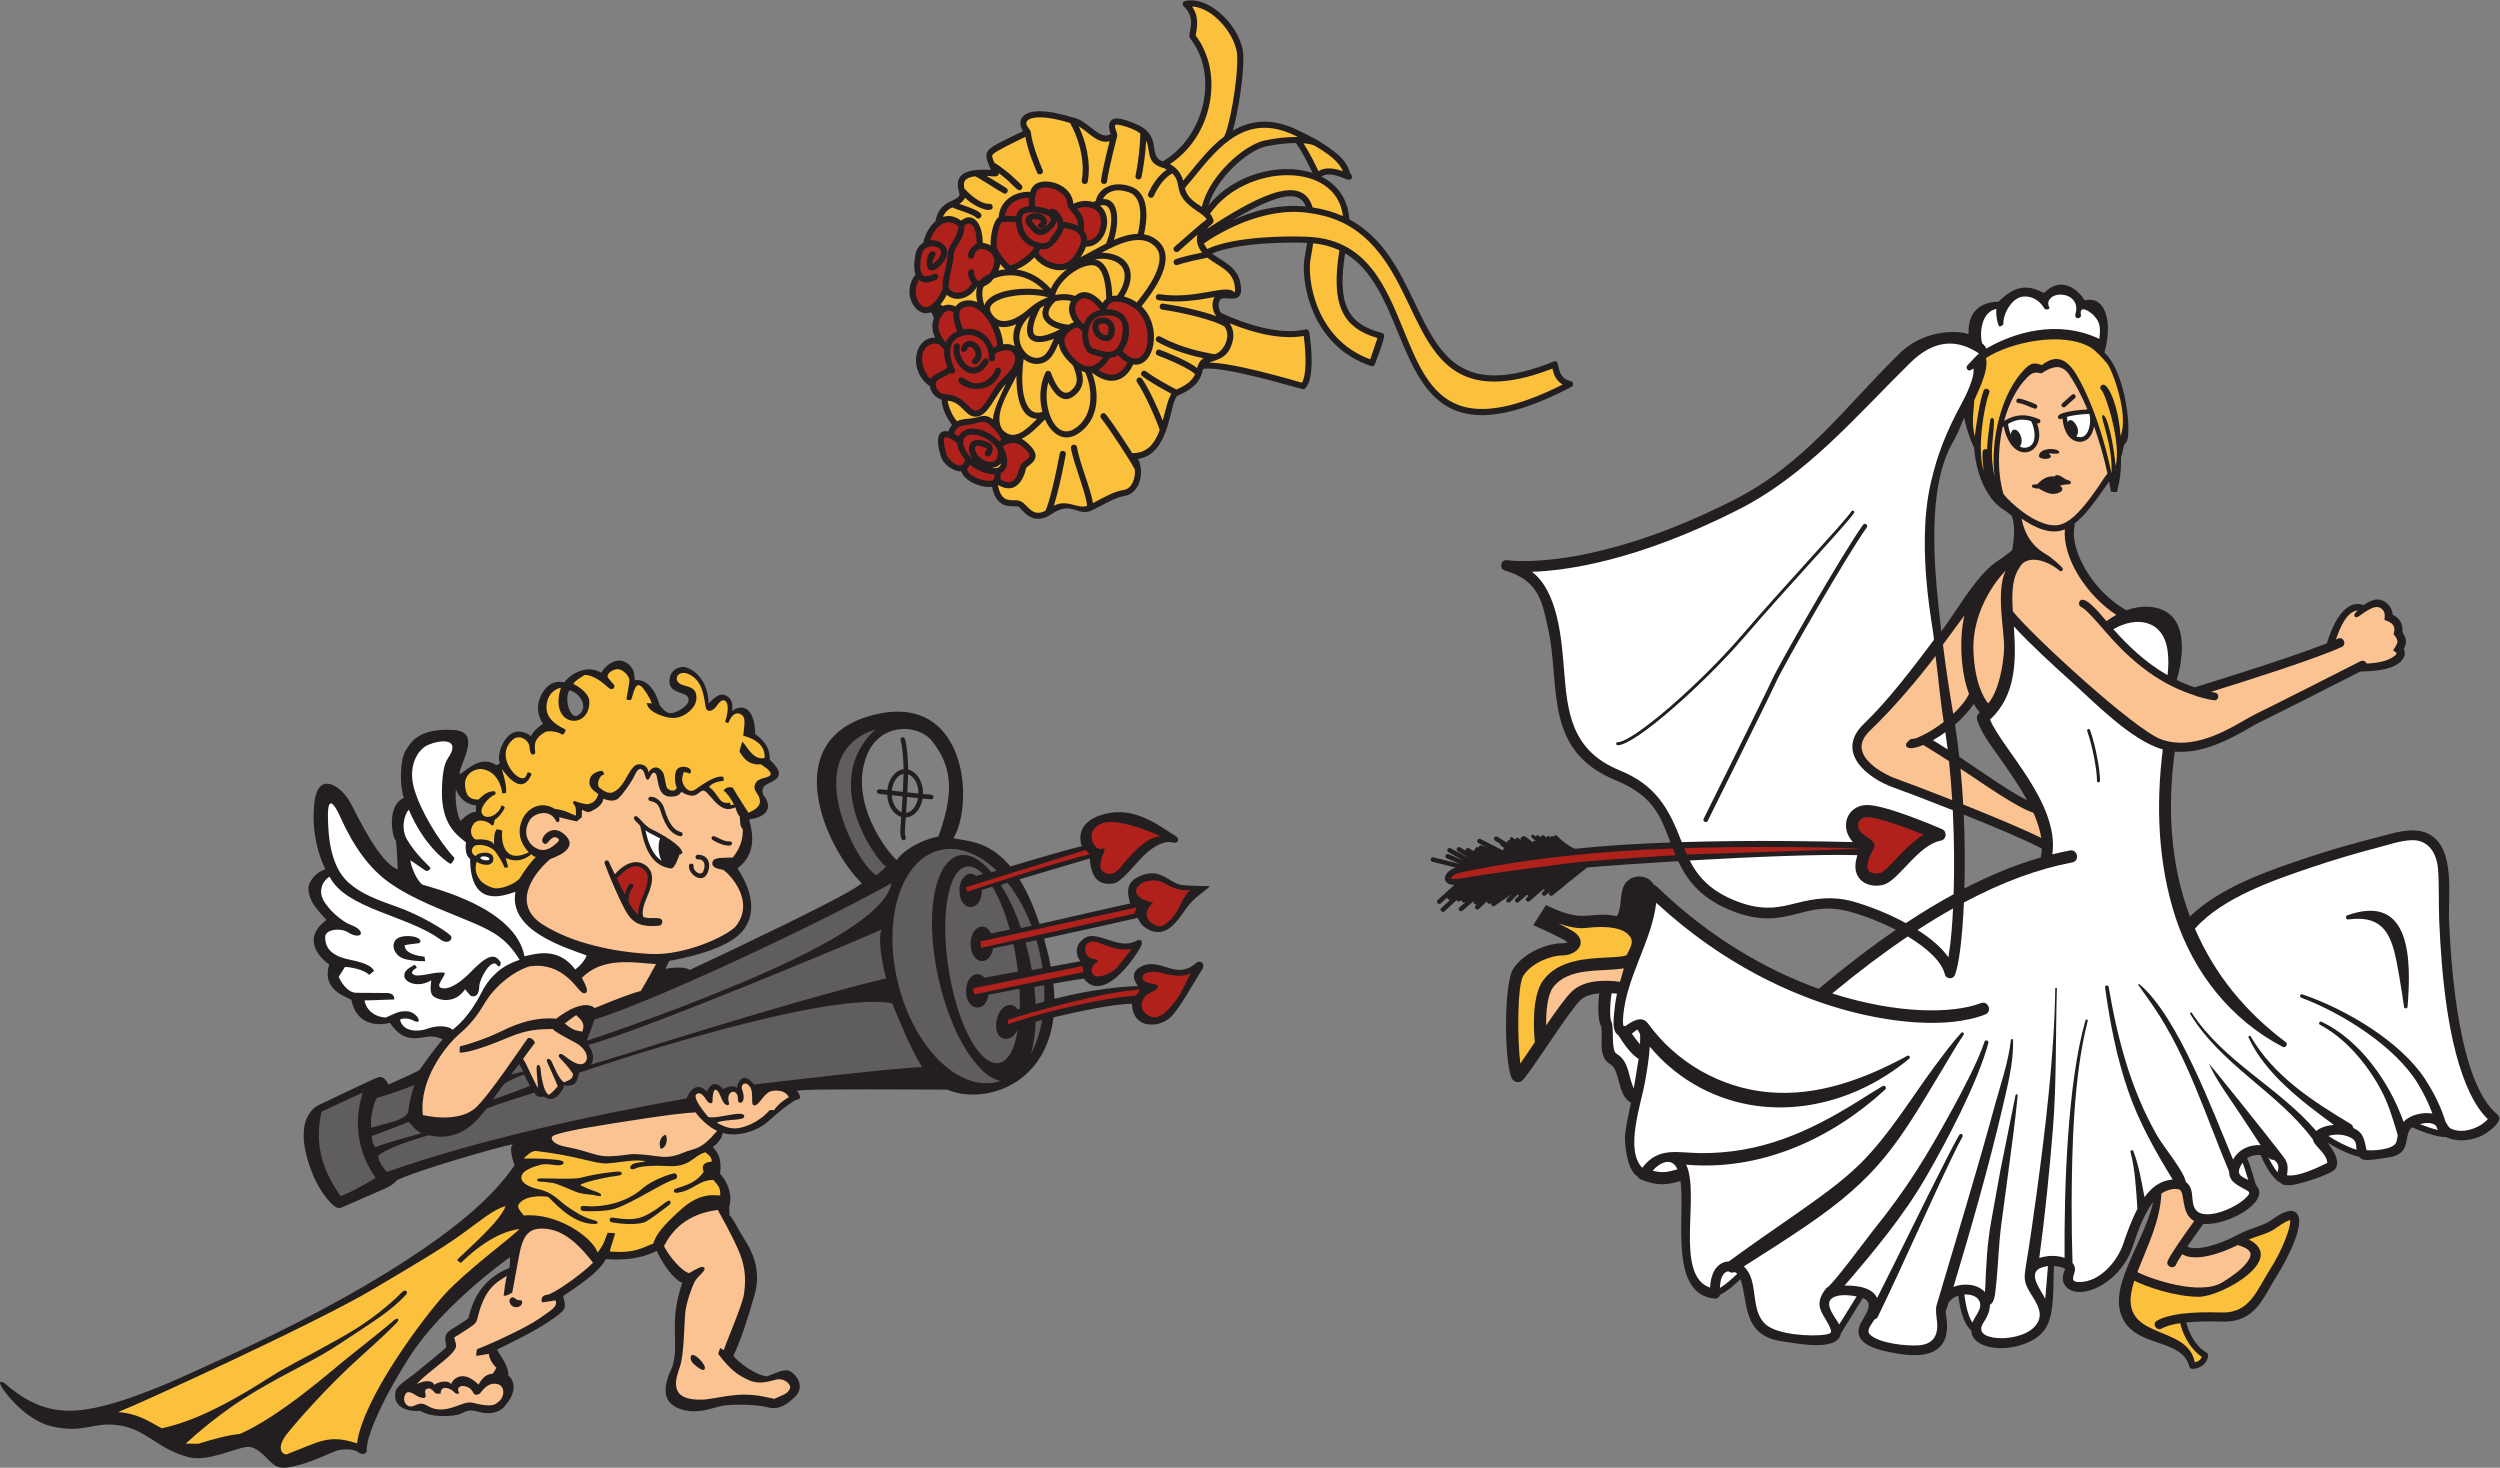
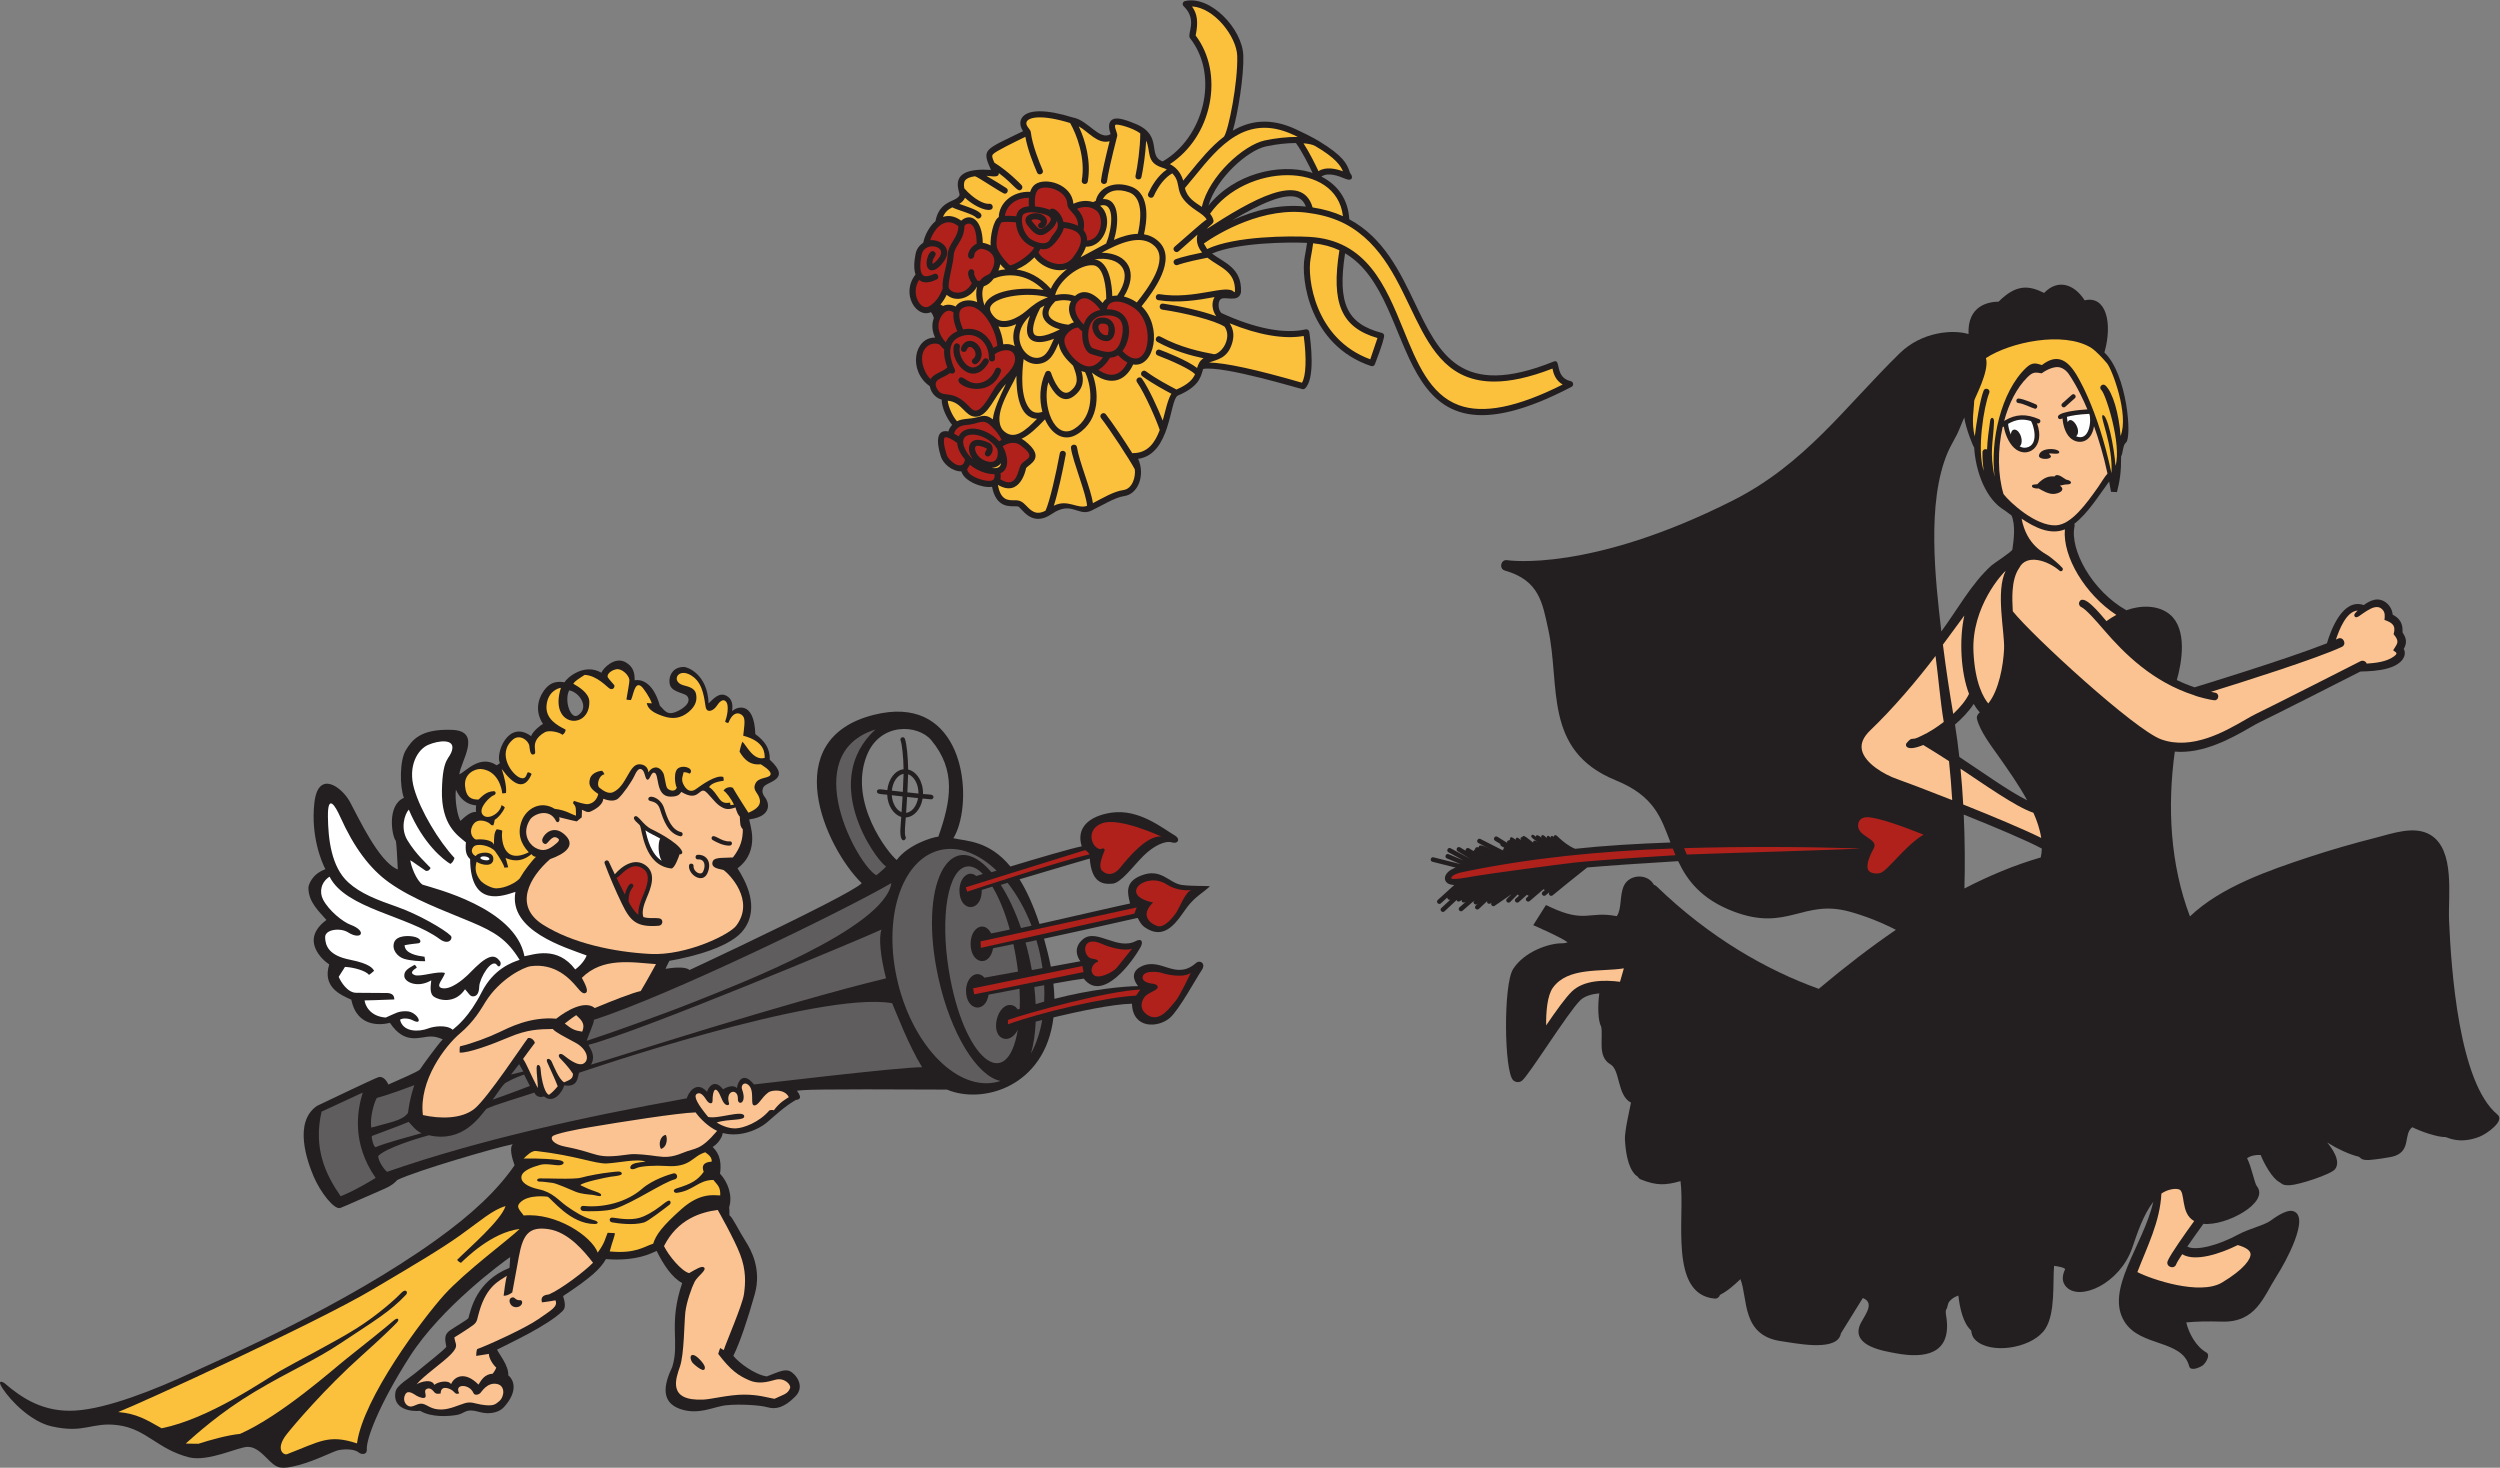
<svg xmlns="http://www.w3.org/2000/svg" viewBox="0 0 1093.667 642.093" height="642.093" width="1093.667" xml:space="preserve" id="svg2" version="1.1">
  <rect x="0" y="0" width="1093.667" height="642.093" fill="#808080" stroke="none" />
  <defs id="defs6" />
  <g transform="matrix(1.333,0,0,-1.333,0,642.093)" id="g10">
    <g transform="scale(0.1)" id="g12">
      <path id="path14" style="fill:#231f20;fill-opacity:1;fill-rule:nonzero;stroke:none" d="m 2977.83,2216.51 v 0 l 2.54,59.47 c 19.53,-6.73 34.52,-33.37 33.85,-63.37 -11.36,1.18 -23.78,2.51 -36.39,3.9 z m -4.17,-67.22 v 0 c 1.08,16.1 2.24,34.26 3.31,52.22 12.43,-1.37 24.68,-2.68 35.9,-3.84 -4.54,-26.36 -20.18,-46.27 -39.21,-48.38 z m -10.76,68.86 v 0 c -12.63,1.41 -24.94,2.78 -36.01,4.03 2.72,28.95 18.59,51.81 38.49,55.12 l -2.48,-59.15 z m -4.13,-66.76 v 0 c -17.27,6.94 -30.33,28.91 -32.12,55.73 10.94,-1.24 23,-2.59 35.39,-3.97 -1.04,-17.73 -2.2,-35.73 -3.27,-51.76 z m 21.63,140.11 c -0.48,38.33 -4.42,83.41 -10.82,101.02 -3.37,9.26 -17.47,4.16 -14.1,-5.14 5.17,-14.19 9.35,-56.21 9.89,-94.98 -27.56,-3.12 -49.75,-31.91 -53.36,-68.55 -17.25,1.94 -33.02,6.8 -34.13,-3.75 -1.09,-10.44 15.66,-9.29 33.73,-11.28 1.52,-35.85 20.75,-65.4 46.12,-72.89 -1.03,-14.77 -1.89,-26.54 -2.36,-32.47 -5.06,-63.39 21.62,-42.97 16.68,-33.08 -5.02,10.06 -0.9,42.35 0.59,63.83 27.05,1.4 49.46,27.45 55.17,61.94 l 28.17,-2.46 c 3.92,0 7.22,3.07 7.47,7.04 0.65,10.36 -14.31,8.39 -34.29,10.36 1.02,39.66 -20.27,73.77 -48.76,80.41 v 0" />
      <path id="path16" style="fill:#231f20;fill-opacity:1;fill-rule:nonzero;stroke:none" d="m 3079.51,2071.21 v 0 c -20,-1.68 -100,-26.67 -136.67,-76.67 -27.44,21.35 -158.98,188.77 -98.48,342.42 43.48,110.47 168.49,103.28 212.23,50.49 81.55,-98.43 65,-197.51 22.92,-316.24 z m -1182.92,398.1 v 0 c -23.88,-15.48 -45.62,48.12 -28.75,81.87 32.66,-4.9 68.51,-56.12 28.75,-81.87 z m -334.58,-317.27 v 0 c -18.2,2.27 -39.4,-18.62 -50.83,-29.17 -9.99,16.65 -19.16,67.5 -15,102.5 20.83,-45.83 52.5,-50 66.66,-51.67 0,0 -1.66,-6.66 -0.83,-21.66 z m 2363.04,-495.59 c -67.73,-59.22 -114.25,20.53 -179.58,-11.28 -34.96,-17.02 -26.11,-45.12 -10.42,-64.56 -44.6,-0.31 -151.77,-9.78 -274.65,-41.78 -0.26,15.94 -1.49,32.7 -3.35,50 46.52,8.34 84.84,14.81 99.67,16.37 61.66,-80 160.82,56.67 186.67,104.17 8.66,15.91 3.86,29.48 -15.84,19.15 -60.27,-31.6 -128.75,41.49 -171.98,7.15 -33.03,-26.23 -22.13,-56.99 -10.1,-73.39 -15.19,-2.83 -52.51,-9.69 -96.81,-17.78 -5.85,30.01 -14.47,63.83 -22.44,91.93 135.94,29.13 307.34,68.17 307.34,68.17 5.8,-10.98 11.8,-22.49 20.92,-29.11 71.69,-51.98 111.42,24.16 141.82,64.71 25.99,34.67 55.42,49.15 74.59,68.32 -12.5,1.67 -56.1,-0.56 -92.5,4.15 -41.39,5.35 -67.6,57.3 -133.33,30.85 -54.17,-20.84 -45,-57.92 -36.25,-91.66 -29.67,-5.93 -176.06,-39.83 -297.35,-67.23 -20.55,62.13 -42.74,109.85 -65.54,146.59 106.14,31.85 230.38,68.14 230.38,68.14 6.25,-79.37 41.53,-85.48 75,-82.5 27.84,2.47 67.74,57.79 100.41,90.42 33.76,33.74 71.88,51.87 94.38,45 19.58,-5.98 28.13,10 11.87,21.24 -42.3,24.79 -119.99,90 -211.24,76.26 -73.19,-11.03 -115.89,-50.05 -96.67,-110.42 -31.59,-5.75 -144.04,-38.95 -234.06,-66.18 -71.12,85.83 -143.64,82.66 -187.19,92.85 7.64,12.51 14.12,28.1 19.23,45.82 41.27,143.47 -8.49,427.42 -280.06,359.16 -318.57,-80.05 -159.54,-435.67 -40.01,-552.48 -8.83,-10.31 -58.87,-38.07 -125.83,-72.47 -160.41,-82.38 -417.99,-202.83 -439.17,-212.54 -11.24,10.01 -42.5,10.01 -78.75,3.75 0,0 3.75,10.01 12.5,26.26 78.75,13.74 205.15,46.5 245,103.74 52.5,72.51 5,158.76 -21.24,200.01 77.49,58.75 38.33,147.9 38.33,160.41 80.83,10.83 62.5,59.17 52.5,71.68 -10,12.49 -10.84,21.65 -6.67,32.49 8.27,21.46 96.59,23.26 21.67,91.67 0.84,37.5 -16.67,61.67 -47.5,84.17 -3.33,110.81 -62.5,89.98 -75.84,74.98 -0.83,5.83 7.5,35 -17.49,50 -25.01,15 -45.84,-10.83 -60,-24.17 -3.33,95.83 -69.26,119.61 -81.05,119.59 -46.34,-0.06 -53.01,-45.16 -43.95,-63.34 10,-20.08 46.87,-22.7 54.37,-31.87 19.86,-24.28 -25.21,-50.62 -46.87,-55.63 -21.68,-5 -30.84,12.92 -42.5,23.76 -23.34,82.5 -65.84,86.66 -82.51,83.33 -1.67,7.51 5,39.17 -30,59.17 -35,20 -73.33,-19.17 -79.37,-34.38 -56.25,33.13 -114.38,-17.5 -120.63,-31.25 -16.66,1.67 -45.82,7.29 -70.83,-31.87 -31.53,-49.4 -10,-90.84 0,-105 -9.17,-4.17 -34.17,-25 -39.17,-39.98 -76.66,55.81 -117.49,-59.17 -102.5,-88.12 0,0 -1.87,-3.15 -10.62,-7.5 -54.11,36.06 -99.79,-19.17 -122.29,-29.81 2.5,39.39 77.79,142.24 -23.96,146.03 -104.96,3.91 -131.87,-34.36 -151.88,-66.87 -20,-32.49 -20.53,-117.73 -6.25,-156.23 -57.5,-25.02 -38.75,-128.76 -26.25,-141.26 2.51,-17.51 3.76,-42.5 6.26,-93.75 -62.51,23.74 -131.25,175 -157.51,222.5 -26.24,47.5 -103.75,106.25 -116.24,-3.75 -12.51,-110 24.58,-196.26 36.24,-217.92 -47.51,-17.51 -55.83,-55 -55.83,-60.84 0,-47.5 35,-77.49 59.17,-105.82 -89.167,-65.84 -10.84,-133.35 9.17,-145.84 -23.34,-75 37.49,-100 72.49,-115.83 19.17,-94.17 101.67,-82.5 126.67,-75.83 49.17,-74.17 99.17,-45 133.33,-45 15.84,0 22.51,-2.29 40,-9.18 -17.49,-18.33 -67.5,-87.5 -75,-99.16 -8.33,-8.33 -70.83,-34.17 -103.33,-49.17 -8.34,18.33 -20.83,27.5 -32.5,24.17 -11.67,-3.33 -149.17,-69.17 -201.67,-94.17 -78.331,-53.33 -32.5,-181.67 -10.83,-232.499 21.66,-50.832 67.5,-110 87.5,-102.5 20,7.5 98.34,43.34 134.17,58.34 35.83,15 42.5,23.328 52.5,33.34 63.33,30.82 323.34,106.649 379.16,117.489 -11.66,-10.83 -3.33,-44.99 5.84,-69.161 C 1631.3,909.359 1548.81,832.09 1431.3,747.691 1129.64,531.02 732.227,359.629 637.969,316.031 504.641,254.359 352.965,194.359 247.965,187.691 c -105,-6.671 -176.102,40.668 -233.336,90.008 -3.981,3.43 -26.281,13.641 -6.664,-16.668 27.508,-42.5 94.16,-109.793 160.836,-125 109.59,-24.992 130.988,14.957 217.914,3.75 93.75,-12.09 128.75,-78.75 234.586,-105.832 63.683,-14.777 160.828,34.582 191.668,34.582 30.832,0 52.496,-28.332 74.16,-48.332 21.664,-20 33.336,-27.5 92.504,-11.668 59.177,15.828 115.207,46.25 132.077,49.391 26.46,4.629 53.08,2.488 65.43,-7.723 9.57,-7.918 27.91,-7.5 26.66,9.582 -2.43,33.25 39.16,146.25 141.67,306.25 102.49,160 301.66,306.66 328.74,325.309 0,0 -0.41,-16.149 -2.07,-35.32 -109.17,-43.329 -126.68,-136.649 -135,-164.989 -1.67,-4.172 -39.18,-25.832 -60.01,-40 -20.84,-14.172 -16.67,-30 -12.5,-54.16 -5,-9.16 -67.5,-57.5 -95,-80.84 -27.5,-23.34 -67.5,-45 -71.67,-66.66 -11.26,-58.57 54.17,-65.84 80.84,-62.5 36.67,-22.5 95,-18.34 121.66,-13.34 26.66,5 26.67,22.5 70.84,10 44.16,-12.5 73.75,3.328 85,18.328 42.5,48.34 31.66,85 11.67,101.672 2.5,31.25 -33.34,74.16 -36.68,84.16 45.83,23.329 166.68,79.168 215,126.661 11.54,11.339 7.92,27.929 1.68,49.179 94.99,62.5 123.33,90.828 140.62,121.25 101.87,-8.121 151.87,20.629 166.25,26.879 22.5,-45 49.79,-86.879 83.96,-105.629 -45.84,-134.793 -7.51,-194.16 -32.5,-275 -28.33,-59.172 -37.5,-115.011 24.16,-137.511 61.67,-22.5 111.67,7.5 153.33,11.671 41.67,4.168 109.17,0.829 135.01,-6.671 25.83,-7.5 54.16,-2.5 91.67,35.839 34,34.77 -1.25,75.422 -18.76,82.922 -17.5,7.5 -38.74,-3.75 -75,-17.5 -38.74,5 -92.49,45 -110,67.5 22.51,46.25 46.25,117.5 70.01,201.25 23.74,83.75 -12.51,147.5 -30.01,175 -25.12,39.481 -41.25,76.66 -52.91,84.989 0,10.832 0,15.839 -0.84,26.671 11.67,36.668 -3.32,81.668 -30,110.008 7.5,52.501 -10.82,73.741 -24.16,87.491 19.58,12.08 32.5,34.17 32.91,45.84 62.51,-16.25 122.37,15.26 144.59,34.17 22.5,19.16 59.16,53.75 95,74.16 23.33,2.5 12.91,17.92 4.17,30.42 13.78,1.32 17.26,2.97 86.66,3.89 62.7,0.83 179.19,1.04 405.84,-0.14 114.79,-49 321.95,7.58 349.39,237.03 81.89,19.41 192.91,43.4 257.48,44.85 2.7,-83.23 84.93,-79.66 123.55,-47.3 30.83,25.83 89.16,134.17 104.99,156.68 15.66,22.28 -5,35.81 -18.33,24.16 v 0" />
      <path id="path18" style="fill:#231f20;fill-opacity:1;fill-rule:nonzero;stroke:none" d="m 6697.42,2002.9 v 0 c -86.74,-25.05 -170.35,-60.4 -250.51,-101.77 2.05,74.17 1.63,157.03 -2.27,242.46 102.52,-41.15 209.45,-86.11 256.29,-111.53 -0.3,-9.87 -1.43,-19.62 -3.51,-29.16 z m -281.52,436.09 v 0 c 22.95,19.88 44.82,42.35 61.56,67.8 7.03,-12.25 13.92,-21.29 19.79,-27.79 -6.53,-5.68 -11.35,-12.77 -8.98,-22.24 10.15,-40.43 47.15,-88.26 70.24,-121.13 33.65,-47.9 66.57,-94.46 94.38,-145.21 -59.06,28.85 -153.65,97.04 -222.76,142.37 -3.98,35.9 -8.71,71.44 -14.23,106.2 z m -44.81,305.66 v 0 c -19.57,170 -49.1,423.23 20.89,587.36 6.28,14.72 17.72,35 30.28,58.78 7.37,13.97 17.38,42.48 24.23,55.73 4.65,-35.84 30.05,-97.25 32.27,-98.25 5.36,-81.3 38.96,-171.14 100.93,-206.76 l 21.58,-16.09 c 14.31,-31.08 7.21,-84.12 2.93,-111.91 -1.13,-7.18 -60.66,-45.21 -68.75,-52.54 -65.92,-59.7 -111.43,-144.66 -164.36,-216.32 z M 5058.54,2043.79 v 0 c 1.51,-1.18 2.96,-2.33 4.51,-3.53 -1.34,0.97 -2.89,2.21 -4.51,3.53 z m 3138.05,-885.03 c -127.29,104.24 -152.33,478.23 -159.23,636.94 -3.53,81.31 20.84,232.54 -61.63,281.48 -52.06,31.24 -124.48,4.3 -178.26,-9.36 -73.9,-18.81 -147.24,-39.81 -219.78,-63.72 -129.42,-42.89 -289.19,-97.42 -390.7,-194.74 -64.94,171.59 -74.6,360.07 -49.72,540.9 92.23,-8.26 186.33,43.97 245.04,77.85 13.32,7.69 24.84,14.34 33.36,18.4 46.07,21.93 270.69,136.07 330.24,166.36 7.15,1.68 123.81,-3.76 144.35,49.97 2.74,7.15 2.69,17.05 -1.54,24.57 17.5,30.56 -2.45,48.27 -3.99,54.61 -1.17,4.78 6.76,37.66 -32.34,57.64 -2.48,29.27 -29.67,55.42 -60.2,48.86 -14.17,-3.3 -24.88,-10.11 -34.71,-17.4 -67.37,23.41 -106.54,-77.1 -120.97,-125.42 -132.76,-52.57 -428.65,-142.72 -431.94,-143.72 -0.74,-0.23 -1.42,-0.55 -2.09,-0.87 -20.53,6.9 -40.03,14.99 -58.6,24.02 17.09,58.89 34.37,165.65 -21.4,214.03 -38.95,33.8 -99.19,31.52 -144.08,14.98 -114.46,64.26 -186.45,200.82 -170.11,275.51 0.64,2.91 0.35,5.79 -0.61,8.39 44.49,34.32 79.95,92.01 114.07,138.58 2.16,-11.03 4.26,-22.24 6.22,-33.78 l 19.53,-0.87 c 9.52,36.3 13.95,66.73 13.6,117.04 6.34,9.76 5.43,37.77 15.72,45.18 20.83,15 4.34,225.32 -70.49,295.87 28.12,99.38 4,188 -64.75,171.12 -34.37,53.75 -88.12,71.25 -133.12,24.38 -49.38,24.37 -90.63,30.12 -149.38,-28.63 -32.6,-0.46 -102.5,-12 -98.75,-106.37 -50.21,15.4 -152.76,8.63 -226.4,-63.55 -180.54,-176.93 -310.5,-363.18 -547.2,-482.71 -469.09,-236.88 -737.53,-196.29 -740.15,-195.86 -21.18,3.55 -28.28,-28.29 -7.65,-34.1 113.3,-31.95 123.2,-107.24 141.97,-191.96 40.98,-184.99 -18.18,-398.44 221.39,-496.14 127.44,-51.97 148.49,-123 179.92,-204.23 -108.67,-3.85 -217.04,-10.3 -312.91,-20.69 -23.51,9.75 -39.8,24.29 -53.21,36.32 -3.51,3.15 -10.57,12.4 -15.39,6.82 -1.08,-1.27 -1.33,-2.91 -0.97,-4.4 -4.36,4.76 -12.17,4.65 -10.45,-2.51 -3.32,3.01 -7.21,8.91 -11.67,4.88 -1.86,-1.68 -2.08,-4.38 -0.76,-6.41 -5.04,4.11 -12.59,14.28 -17.73,8.49 -2.3,-2.6 -1.35,-5.14 0.72,-7.49 -7.18,5.94 -15,11.62 -18.42,7.27 -0.83,-1.04 -1.15,-2.33 -1.03,-3.56 -4.76,3.7 -10.41,10.11 -14.38,4.34 -4.27,-6.21 9.54,-13.23 18.69,-20.42 0.49,-0.39 1.07,-0.84 1.57,-1.25 -5.86,4.11 -11.24,6.58 -13.69,3.31 -1.22,-1.65 -1.28,-3.79 -0.33,-5.46 -14.61,10.69 -35.07,31.08 -36.25,17.88 -6.98,1.86 -7.52,-6.14 -2.87,-9.98 -5,3.64 -8.87,6.4 -11.16,7.9 -4.16,2.76 -9.07,-1.67 -7.26,-6.06 l -11.66,7.54 c -4.47,2.92 -9.61,-2.38 -6.96,-6.78 l -4.54,-3.15 c -4.46,0.74 -7.47,-4.4 -4.66,-7.97 l -32.62,20.08 c -8.31,5.14 -16.2,-7.65 -7.85,-12.76 l 17.6,-10.83 c -2.09,-6.19 8.52,-9.73 12.46,-12.1 l -4.66,-8.47 c 0,0 2.13,-1.17 5.54,-3.06 l -78.63,40.02 c -8.7,4.46 -15.53,-8.93 -6.8,-13.36 l 40.6,-20.66 c -12,5.3 -39.18,22.24 -39.67,6.29 -5.36,2.54 -11.98,0.25 -11.82,-6.4 -2.68,-0.93 -4.28,-2.91 -4.83,-5.58 l -15.15,9.08 c -5.67,3.39 -12.38,-1.74 -11.15,-7.89 l -18.2,10.99 c -8.37,5.05 -16.13,-7.78 -7.75,-12.83 l 40.16,-24.28 -63.36,34.17 c -8.59,4.63 -15.73,-8.56 -7.11,-13.21 l 49.3,-26.57 -48.84,20.38 c -9.04,3.75 -14.8,-10.06 -5.78,-13.84 l 45.03,-18.8 -88.69,22.33 c -9.47,2.38 -13.17,-12.15 -3.67,-14.54 l 76.23,-19.2 c -46.09,-15.83 -46.32,-56.47 -4.53,-57.03 l -54.09,-49.15 c -7.41,-6.75 3,-17.51 10.1,-11.1 l 21.01,19.09 c -0.13,-5.14 4.8,-8.83 9.75,-7.27 l -29.25,-27.2 c -7.47,-6.92 3.53,-17.22 10.22,-10.99 l 40.22,37.43 c 2.75,-10.03 12.01,-3.74 16.7,0.33 -2.12,-9.29 7.57,-11.14 14.26,-5.53 l -21.72,-18.79 c -7.56,-6.58 2.54,-17.58 9.83,-11.35 l 44.14,38.22 -5.37,-4.74 c -7.52,-6.65 2.76,-17.57 9.92,-11.25 l 5.9,5.2 -11.21,-10.56 c -7.42,-6.98 3.63,-17.2 10.27,-10.91 l 27.45,25.84 c -2.6,-9.48 8.07,-11.7 14.08,-5.59 -4.73,-7.67 5.53,-15.25 11.58,-9.15 0,0 53.39,36.82 54.31,37.21 l -15.36,-14.98 c -7.07,-7.09 3.88,-17.38 10.62,-10.58 l 24.54,24.6 4.55,-4.06 -10.88,-9.63 c -7.65,-6.75 3.08,-17.27 9.94,-11.23 l 26.92,23.84 5.99,-3.4 -6.77,-5.81 c -7.74,-6.66 2.84,-17.3 9.77,-11.39 l 45.39,38.98 c 1.32,-1.42 3.05,-2.16 4.86,-2.31 -4.09,-3.4 -6.9,-5.74 -7.5,-6.24 -7.71,-6.44 2.29,-17.63 9.61,-11.52 0.22,0.18 5.15,4.29 12.65,10.51 -5.98,-7.08 3.7,-16.11 10.4,-10.52 7.12,5.89 88.04,71.98 113.39,91.49 62.08,5.38 173.19,13.28 298.55,20.71 29.82,-63.21 76.47,-125.44 183.02,-165.63 176.32,-66.47 226.79,41.83 379.39,0.02 50.36,-13.8 103.81,-34.75 152.08,-59.71 -81.52,-55.84 -165.78,-120.34 -253.12,-193.69 -170.26,61.29 -357.18,167.19 -532.1,336.33 -2.53,2.44 -5.55,4 -8.72,4.86 -20.36,38.28 -81.35,35.91 -99.04,-3.84 -14.03,-31.57 -5.96,-73.28 -22.74,-98.85 -92.04,17.73 -103.04,-23.81 -216.63,29.07 l -15.96,7.44 -41.73,-66.06 c 12.31,-5.5 91.92,-40.02 112.9,-56.35 -4.09,-1.59 -10.66,-3.15 -19.49,-3.15 -42.19,0 -121.98,-26.72 -159.26,-84.1 -32.96,-50.74 -29.62,-337.6 -0.05,-365.23 8.12,-7.59 19.99,-8.29 28.81,-1.67 22.28,16.7 152.46,226.83 191.81,264.36 14.61,13.93 38.15,20.18 62.11,22.39 -5.65,-41.09 -4.63,-89.97 6.23,-109.78 7.01,-39.19 -13.21,-97.87 30.27,-123.24 32.81,-19.14 21.48,-101.94 67.46,-125.74 -4.68,-23.58 -21.49,-95.97 -19.9,-121.15 2.22,-34.98 7.87,-89.118 34.07,-115.552 2.18,-2.179 4.94,-4.226 7.96,-6.117 2.13,-3.98 5.54,-7.301 10.04,-9.121 52.22,-21.172 82.11,-19.219 130.32,-5.578 15.68,-116.371 -39.71,-371.961 112.22,-385.563 7.95,-0.711 15.12,4.61 17.06,12.039 27.84,14.332 48.03,33.743 67.45,51.793 25.13,-65.179 2.42,-186.511 136.44,-203.961 38.46,-5.011 169.68,-34.058 190.82,17.68 1.11,2.75 1.82,5.469 2.24,8.141 12.84,20.898 51.86,84.269 72.06,116.25 45.24,-17.852 -1.27,-64.18 -10.84,-92.063 -22.87,-66.636 80.24,-82.039 120.67,-89.539 92.83,-17.238 178.81,-3.078 165.25,112.27 -0.94,8.113 -4.67,23.519 -1.85,30.75 5.69,7.801 4.34,18.57 10.4,26.519 7.07,9.352 17.84,16.192 29.92,20.082 4.88,-40.82 15.02,-89.64 41.68,-114.269 2.78,-5.813 -0.64,-23.063 24.35,-39.719 57.91,-38.594 181.96,-14.41 219.95,45.719 32.71,51.949 23.52,149.5 28.15,205.719 6.56,-0.348 37.64,-5.629 36.08,-11.45 -0.9,-3.371 -18.55,-33.242 3.89,-57.449 44.69,-48.199 175.89,10.649 216.44,127.75 18.12,52.34 35.84,107.098 69.2,151.41 -32.89,-144.031 -160.5,-289.191 -93.93,-394.242 52.32,-82.551 188.72,-57.187 211.79,-145.598 4.49,-17.211 34.42,-4.179 44.09,2.707 9.14,6.524 27.35,34.192 12.19,42.704 -32.97,18.5 -57.17,61.378 -65.9,98.57 31.59,3.18 70.16,4.066 115.66,2.629 114.22,-3.641 137.23,81.429 182.45,151.879 24.88,38.742 111.7,194.359 52.05,210.902 -14.73,4.09 -39.48,-6.531 -73.54,-31.523 -20.57,-15.09 -72.11,-26.957 -104.66,-44.707 -70.39,-38.403 -142.24,-54.793 -168.56,-40.262 16.8,24.461 36.51,52.121 52.93,74.672 73.71,-8.051 218.82,69.828 175.26,123.687 -7.7,9.531 -17.72,64.942 -32.06,91.611 12.35,8.39 28.46,11.89 44.7,10.54 10.93,-27.721 37.68,-76.19 60.94,-88.651 8.49,-4.328 8.21,-11.668 35.74,-10.39 29.39,1.371 134.55,35.562 147.52,52.601 20.03,26.33 -9.66,68.63 -26.07,87.65 29.45,-18.5 70.59,-39.04 104.36,-46.94 6.52,-4.05 7.63,-11.82 32.65,-10.66 13.15,0.6 69.11,7.76 84.8,13.22 54.14,18.81 27.99,72.36 57.58,94.39 26.23,-12.92 78.9,-32.52 109.84,-32.52 4.23,0 44.84,-24.58 110.61,1.24 24.08,9.45 84.31,52.03 59.37,72.47 v 0" />
      <path id="path20" style="fill:#231f20;fill-opacity:1;fill-rule:nonzero;stroke:none" d="m 4298.75,4252.12 v 0 c -101.28,29.12 -248.34,-5.04 -332.98,-110.15 26.5,91.17 129.14,181.66 188.94,194.43 36.02,7.7 70.19,11 98.19,11.08 19.96,-26.9 43.53,-74.44 54.83,-98.27 -2.97,0.99 -5.9,2.02 -8.98,2.91 z m -254.68,-158.21 v 0 c 89.87,53.43 172.81,91.62 214.59,74.84 12.33,-4.94 21.24,-14.78 27.11,-29.75 -88.96,9.22 -171.59,-13.09 -241.7,-45.09 z m 1110.97,-527.98 c -54.68,12.4 -30.61,74.72 -55.94,64.53 -305.27,-122.91 -375.04,23.1 -455.88,192.13 -48.91,102.29 -102.54,214.24 -215.09,274.62 -3.42,62.83 -36.01,112.13 -91.5,140.09 22.28,16.21 60.2,0.45 77.19,-6.66 26.81,-11.19 26.26,7.82 18.75,15.68 -1.51,1.57 -2.7,4.92 -4.21,9.16 -7.98,22.36 -18.09,49.15 -101.85,99.44 -20.28,11.75 -44.75,24.43 -74.49,38.15 -83.91,38.69 -150.58,27.79 -206.21,-4.98 17.17,57.76 36.48,179.03 34.53,245.88 -2.61,88.6 -108.68,198.99 -191.24,179.44 -7.69,-1.82 -10.32,-11.48 -4.62,-16.95 46.87,-44.96 10.05,-91 20.83,-104.71 97.84,-124.52 44.65,-326.85 -89.41,-404.52 -52.34,17.45 3.17,85.13 -89.25,123.2 -40.61,16.72 -66.71,23.87 -80,11.03 -10.61,-10.27 -7.34,-28.39 -1.88,-44.82 -36.75,-22.33 -73.26,45.74 -123.77,54.66 -87.99,27.44 -148.64,27.25 -167.19,-0.92 -8.16,-12.39 -6.73,-27.99 3.69,-43.95 -127.46,-62.64 -136.42,-57.07 -105.41,-127.25 -147.93,9.89 -101.84,-69.5 -103,-82.5 -3.67,-8.46 -11.39,-12.37 -24,-18.18 -19.6,-9.04 -46.19,-21.43 -55.04,-67.49 -21.06,-17.8 -35.13,-46.42 -40.26,-70.89 -12.75,-8.15 -21.99,-21.03 -24.93,-35.73 -5.94,-29.75 -5.92,-52.51 -0.25,-68.36 -49.79,-63.57 3.54,-145.16 50.44,-123.58 4.53,-4.75 7.73,-12.45 9.76,-18.78 -8.82,-23.64 -4.88,-46.09 4.11,-64.74 -69.87,1.48 -89.67,-109.75 -17.48,-159.46 2.61,-15.99 13.85,-36.54 39.13,-44.34 -0.66,-23.3 15.82,-61.07 34.13,-82.65 -6.32,-6.83 -10.26,-14.5 -12.43,-21.58 -37.98,8.11 -40.64,-30.66 -24.68,-81.87 7.35,-23.57 36.27,-49.26 67.52,-49.26 8.31,-32.22 69.05,-55.85 100.55,-50.46 15.05,-75.81 65.08,-62.02 84.38,-64.3 12.32,-1.46 42.87,-72.16 112.21,-24.57 64.46,44.23 86.09,-9.77 129.04,10.43 31.52,14.82 77.56,43.86 107.88,47.9 46.18,6.16 69.91,69.07 45.99,122.26 108.05,15.22 102.63,192.08 129.96,207.56 66.22,27.75 74.78,57.61 81.66,81.64 0.59,2.07 1.18,3.91 1.76,5.82 66.63,11.95 321.3,-66.54 327.62,-66.54 2.5,0 4.94,0.94 6.83,2.69 33.87,31.61 19.14,149.95 13.83,185.46 -0.87,5.74 -6.48,9.6 -12.15,8.26 -69.01,-15.95 -166.97,3.07 -275.99,53.54 -10.67,8.64 -12.98,36.18 -3.3,45.04 13.32,12.2 59.41,-13.25 67.23,22.69 0.12,0.56 0.2,1.14 0.22,1.71 3.2,79.31 -55.52,95.62 -95.35,125.94 86.17,36.36 249.82,37.82 311.99,35.02 -2,-14.66 -4.61,-30.49 -7.86,-47.32 -13.24,-68.5 14.75,-289.33 218.07,-356.96 5,-1.67 10.56,0.86 12.51,5.93 24.2,63.23 31.75,90.04 30.1,95.73 -0.99,3.46 -3.72,6.12 -6.94,6.96 -115.02,29.93 -146.52,96.55 -121.06,261.37 259.04,-152.05 126.05,-760.74 743.17,-438.25 8.21,4.29 6.62,16.57 -2.42,18.61 v 0" />
      <path id="path22" style="fill:#fbc13d;fill-opacity:1;fill-rule:nonzero;stroke:none" d="m 2197.51,863.488 v 0 c -15.92,-12.277 -70.92,-54.777 -83.83,-58.527 -35.69,-10.359 -88.33,-2.629 -105.42,0.41 -9.99,1.77 -10.55,17.16 2.65,15.461 32.84,-4.852 69.47,-9.871 101.11,4.117 56.65,25.051 79.93,61.742 87.91,49.11 1.95,-3.098 0.31,-8.457 -2.42,-10.571 z M 1913.95,842.59 v 0 c -12.58,1.469 -11.23,18.058 1.08,16.742 63.79,-6.844 141.06,11.52 192.19,56.25 35,30.629 91.61,47.637 102.67,50.398 12.77,3.211 17.62,-16.199 4.85,-19.39 -37.78,-9.442 -133.3,-75.059 -195.02,-96.008 -29.66,-10.07 -92.34,-9.57 -105.77,-7.992 z m -101.52,92.359 v 0 c -13.8,1.289 -27.79,4.172 -41.67,4.172 -10.84,0 -10.62,9.801 0.43,10.418 16.85,0.941 111.66,-4.168 135.82,2.5 24.17,6.672 66.14,14.481 95.21,17.5 24.16,2.512 35.82,5.711 38.43,-3.641 1.98,-7.089 -23.12,-9.066 -37.39,-10.937 -10.54,-1.391 -93.34,-18.34 -98.75,-27.512 17.92,-8.75 30,-14.168 48.75,-20.418 18.75,-6.25 21.25,-10.011 18.75,-14.172 -2.5,-4.16 -19.16,2.082 -28.74,2.922 -9.59,0.84 -35.84,2.5 -54.17,10 -18.34,7.5 -63.34,27.918 -76.67,29.168 z M 387.844,182.871 v 0 c 71.672,27.5 649.676,292.621 832.496,400.84 131.86,78.039 223.59,131.758 290.15,179.34 67.36,48.16 105.69,83.16 148.6,95.66 -15,-47.5 -120,-137.5 -158.75,-176.25 3.13,-6.25 12.5,-10 12.5,-10 13.75,13.121 100,100 192.51,111.25 -32.51,-32.5 -177.5,-138.75 -247.51,-216.262 -70,-77.488 -266.25,-338.738 -286.24,-487.488 -93.13,30.621 -120.68,6.488 -229.592,-35.422 -10.836,-4.168 -40.199,15.789 -0.832,65.832 22.293,28.34 125.174,149.859 246.664,258.34 70.01,62.5 105.63,98.121 115.01,108.121 9.37,10 3.12,19.379 -12.51,5 -15.62,-14.371 -112.5,-91.871 -153.75,-124.371 -41.25,-32.5 -212.906,-186.262 -348.746,-246.262 -42.5,-4.16 -100.828,-20.82 -136.66,-32.488 -33.34,-0.012 -41.676,0.828 -41.676,0.828 34.18,30 112.09,101.672 226.676,170.012 116.785,69.66 195.416,101.66 281.656,159.16 104.38,69.578 161.67,102.488 215,159.59 6.89,7.371 -0.41,22.668 -17.5,4.16 -15,-16.262 -72.49,-68.762 -143.33,-113.762 -70.83,-45 -199.174,-109.988 -252.498,-140.828 -53.336,-30.84 -232.918,-157.082 -389.168,-188.332 -51.75,29.25 -81.403,47.77 -142.5,53.332 z m 1953.326,761.68 c -50.2,-0.231 -65.41,-35.84 -120.83,-42.403 -7.49,-0.886 -16.07,9.711 0.29,14.743 49.3,15.148 68.88,26.82 88.88,54.32 -10.84,27.5 10.83,32.499 25.84,33.329 1.66,10.84 -5.01,20 -20.84,30.83 -44.17,-13.54 -47.29,-51.038 -129.16,-44.999 -31.59,2.32 -82.51,0 -95.84,-6.66 -13.34,-6.66 -25,-5.012 -20,5.828 5.01,10.841 26.67,12.501 49.17,14.991 -27.5,10.83 -89.16,-4.16 -127.51,-5.819 -38.34,-1.66 -99.57,25.619 -231.66,40.829 -14.08,1.62 -29.36,-13.23 -41.04,-24.89 0,0 59.37,2.18 113.75,-4.69 23.84,-3.02 21.55,-14.858 4.79,-17.089 -12.51,-1.672 -43.4,6.961 -63.96,1.25 -23.96,-6.66 -57.08,-17.91 -61.45,-36.66 -4.38,-18.75 16.66,-34.981 57.09,-43.742 44.78,-9.207 65.82,-37.52 90.82,-55.008 25,-17.5 55,-37.492 88.33,-45.832 18.24,-4.559 17.08,-12.918 3.75,-12.918 -80.72,0 -141.31,83.461 -154.58,89.578 0,0 -64.17,9.172 -90.83,-20 -11.15,-12.18 -5.84,-18.328 12.5,-41.66 106.11,9.902 222.58,-67.469 242.91,-121.668 23.75,32.5 23.75,44.371 32.5,65 0,0 6.88,-0.629 23.75,-1.25 0,-9.379 -8.12,-26.879 -16.87,-60 85,-8.129 111.04,15.418 142.7,25.418 9.17,30 31.67,59.172 92.5,113.34 60.83,54.172 105.01,45.82 127.51,44.992 0.83,27.488 -7.49,32.5 -22.51,50.84 v 0" />
      <path id="path24" style="fill:#605d5e;fill-opacity:1;fill-rule:nonzero;stroke:none" d="m 3426.78,1583.57 v 0 c -10.6,-1.93 -21.42,-3.92 -32.34,-5.94 2.19,-19.23 3.67,-38 4.46,-56.19 9.35,2.94 18.65,5.73 27.91,8.4 0.84,17.47 0.87,35.4 -0.03,53.73 z m -43.5,-224.25 v 0 c 18.78,34.01 30.36,71.9 37.01,110.03 -7.59,-1.85 -14.74,-3.6 -21.28,-5.21 -1.64,-39.68 -6.94,-75.26 -15.73,-104.82 z m -303.35,246.85 v 0 c -68.08,307.1 36.21,508.95 173.83,348.29 5.35,1.64 10.97,3.36 16.8,5.13 -57.93,55.81 -124.54,82.55 -186.83,67.08 -127.45,-31.65 -188.47,-227.56 -136.32,-437.54 52.15,-210.01 197.72,-354.59 325.15,-322.94 3.69,0.92 7.3,2 10.87,3.18 -76.69,15.49 -163.18,154.88 -203.5,336.8 z m 226.78,313.47 v 0 c -7.66,-2.33 -15.13,-4.59 -22.3,-6.79 24.74,-38.55 47.56,-86.82 66.39,-141.62 11.03,2.45 22.54,5.02 34.46,7.7 -20.72,53.99 -47.73,101.7 -78.55,140.71 z M 1055.34,1168.71 v 0 l 135,62.5 c -17.49,-57.5 -37.5,-165 42.5,-279.999 -77.5,-47.5 -115,-60 -115,-60 -50,72.5 -90,157.499 -62.5,277.499 z m 893.75,301.25 v 0 c 0,-12.5 -13.74,-38.75 -23.75,-68.75 56.26,17.49 252.82,87.62 352.5,127.5 137.5,55 625,240.83 647.51,390 -155.01,-90 -725,-367.51 -976.26,-448.75 z m -17.91,-82.09 v 0 c 6.67,-13.33 25,-36.67 8.34,-65 86.66,25 628.33,200.84 968.32,283.34 -17.5,67.49 -24.99,132.5 -15,159.99 -52.5,-24.99 -790.83,-334.17 -961.66,-378.33 z m -192.09,-134.79 v 0 l -19.16,37.3 c -35,-12.5 -42.09,-17.3 -62.09,-27.92 -16.25,-15.63 -32.91,-45.84 -41.66,-54.59 45,15 122.91,45.21 122.91,45.21 z m -21.66,47.3 v 0 l -13.75,24.16 -26.67,-34.16 40.42,10 z m -480.84,-86.67 v 0 c -12.91,-24.16 -22.4,-70.4 -18.12,-97.5 60,17.5 103.12,22.5 120.63,48.75 4.99,42.5 14.37,71.87 20.63,90.62 -83.14,-31.87 -123.14,-41.87 -123.14,-41.87 z m 146.88,-115.63 v 0 c -18.07,7.23 -29.37,23.75 -42.5,36.88 -22.5,-10 -115.84,-44.17 -120.63,-46.25 -1.66,-8.34 5.83,-35.84 12.5,-36.67 24.17,11.67 118.13,36.87 150.63,46.04 z m -142.29,-75.2 v 0 c 0.43,-15.68 17.1,-42.009 29.16,-51.669 293.75,102.499 642.5,179.989 983.76,241.249 2.92,13.75 29.58,62.08 66.24,21.25 4.17,15.83 25,44.16 52.5,8.33 10.01,5.84 31.67,16.67 45.84,4.17 0.83,14.17 16.67,60.02 55.83,11.68 19.17,1.66 473.33,56.64 551.68,56.65 -43.35,70.01 -83.35,175.01 -98.34,210.01 -241.67,41.66 -1027.51,-228.34 -1027.51,-228.34 -5,-13.76 -2.5,-48.75 -48.75,-41.25 -3.74,-17.92 -33.75,-63.76 -66.25,-36.25 -13.33,-5 -26.66,0 -31.66,12.5 -35.84,-12.5 -130.83,-40.01 -157.5,-53.34 -21.67,-25 -76.67,-112.49 -188.34,-86.66 -38.33,-9.99 -143.33,-42.49 -166.66,-68.33 z m 2054.01,385.13 v 0 c -49.76,12.04 -22.5,121.73 26.55,109.88 7.57,-1.83 13.76,-6.86 18.29,-13.9 2.22,0.83 4.43,1.62 6.64,2.44 0.68,20.73 0.44,42.65 -0.81,65.54 -38.13,-7.15 -74.21,-14.03 -101.48,-19.3 -9.86,-63.19 -74.04,-53.02 -74.04,12.29 0,45.75 35.99,71.37 60.49,43.39 19.71,3.59 62.15,11.32 110.06,20.06 -3.63,30.43 -8.62,60.35 -15.13,90.15 -28.84,-6.05 -52.34,-10.9 -66.69,-13.68 -11.03,-63.83 -73.73,-52.04 -73.73,14.45 0,54.36 45.66,77.49 67.31,34.41 10.98,1.86 32.84,6.4 61.29,12.59 -15.68,56.49 -35.6,104.98 -57.21,140.88 -13.77,-4.27 -25.67,-8.05 -34.77,-11.03 1.16,-74.29 -73.28,-74.87 -73.28,-1.65 0,42.33 30.72,68.91 55.17,47.43 4.52,1.41 12.08,3.75 21.79,6.74 -17.92,18.23 -36.16,27.14 -53.45,24.33 -61.15,-9.95 -87.28,-162.38 -58.34,-340.51 47.32,-291.42 191.03,-409.67 226.44,-194.73 -10.18,-21.11 -28.31,-33.84 -45.1,-29.78 z m -422.35,1014.84 v 0 c -258.74,-81.65 -56.66,-448.31 3.34,-478.31 26.66,21.67 31.66,28.34 31.66,28.34 -39.16,28.32 -216.66,281.65 -35,449.97 z m 548.45,-783.15 c -4.6,32.13 -10.74,60.3 -19.98,91.61 -12.25,-2.61 -24.2,-5.17 -35.68,-7.61 8.53,-30.27 15.16,-59.33 20.68,-90.39 11.76,2.15 23.48,4.27 34.98,6.39 v 0" />
      <path id="path26" style="fill:#ffffff;fill-opacity:1;fill-rule:nonzero;stroke:none" d="m 1632.02,1648.71 v 0 c -17.93,27.49 -58.34,-42.5 -59.17,-69.16 -0.84,-26.66 -10.84,-32.51 -20.84,-32.51 -9.99,0 -14.17,10.84 -25.83,23.34 -33.33,-50 -86.67,-35.83 -102.51,-24.17 -15.83,11.66 -9.16,40 -8.33,53.33 -44.17,-25.84 -85.83,-6.66 -88.33,12.5 -2.5,19.18 14.17,27.5 33.33,38.34 0,0 4.17,-0.84 7.5,-9.18 -10,-6.25 -25.24,-16.91 -7.5,-24.16 18.34,-7.5 76.25,14.59 100,6.67 -5,-19.17 -32.5,-43.33 -10.82,-49.39 28.67,-7.99 71.45,29.39 84.58,41.89 13.12,12.49 38.12,40.61 60.62,53.75 22.5,13.12 35.62,8.12 47.5,-10 3.75,-10.87 -4.75,-19.62 -10.2,-11.25 z m -338.35,75.84 v 0 c 8.76,23.74 51.04,22.76 69.59,17.08 20.67,-6.33 19.58,-19.18 9.58,-20.43 -10,-1.25 -25.62,-2.5 -45,-6.24 0.63,-28.13 43.13,-35.01 65.42,-37.91 0,0 0,0 2.09,-14.59 -15.84,-0.42 -48.76,1.25 -69.59,7.92 -21.63,6.92 -40.93,30.19 -32.09,54.17 z m 252.5,66.64 v 0 c -89.17,37.62 -189.59,73 -268.95,129.38 -63.33,45 -115.91,115.87 -160.63,215.63 -16.25,36.25 -41.25,77.5 -40.41,0.84 0.8,-73.34 10.96,-165.2 66.66,-215.83 41.25,-37.5 95,-57.51 162.51,-81.25 67.49,-23.76 153.11,-73.12 173.74,-93.75 8.76,-8.76 -5.87,-33.33 -35.87,-11.25 -104.6,76.98 -309.06,99.27 -361.63,205 -27.91,-17.92 -34.56,-49.95 -21.25,-75.42 19.17,-36.67 65.04,-73.24 90,-82.5 55.78,-20.72 36.31,-53.03 -8.75,-24.58 -23.75,14.99 -75.39,10.41 -74.57,-17.09 0.82,-27.51 12.08,-59.17 80.82,-72.91 68.76,-13.75 75,-29.38 80,-36.26 -7.5,-7.49 -16.87,-13.74 -16.87,-13.74 -10,13.74 -50.63,24.93 -78.75,26.24 -10,-16.25 -20.63,-32.49 -20.63,-32.49 6.25,-15.63 28.75,-52.5 57.51,-52.5 28.74,0 76.87,-0.63 89.37,-0.63 12.5,0 35.63,2.5 35.63,-21.25 -40.63,-1.87 -97.51,-3.12 -97.51,-3.12 1.25,-14.38 16.26,-52.5 69.38,-56.25 33.75,14.37 40.01,21.4 68.75,20.62 35.76,-0.96 57.99,-50.27 19.38,-29.37 -10.01,5.41 -30.83,8.74 -41.25,1.66 9.64,-41.84 62.63,-40.13 92.08,-28.75 18.33,7.08 60.42,13.33 80.83,-4.17 13.75,12.09 53,40.72 95.42,123.76 39.17,76.66 99.16,97.28 124.17,105.61 -41.25,66.88 -80.49,91.18 -159.18,124.37 z m 30.43,210.43 v 0 c 0.99,8.43 29.58,5 29.58,-3.75 0,-8.45 -30.42,-3.33 -29.58,3.75 z m 311.25,-366.25 c 18.74,13.76 32.49,32.09 37.49,45.83 -70,26.26 -257.49,81.25 -233.75,208.76 -36.25,-11.25 -147.5,-57.5 -148.75,107.49 -13.75,12.51 -16.25,28.76 -13.75,55.01 -28.75,23.75 -81.25,57.5 -78.75,171.24 2.5,113.75 26.25,98.75 33.75,133.75 7.5,35 -43.74,30 -78.75,14.99 -35,-14.99 -67.5,-69.99 -46.25,-143.74 21.25,-73.74 81.26,-172.49 132.5,-227.5 -4.99,-16.24 -13.75,-19.38 -13.75,-19.38 -21.25,13.13 -87.5,63.13 -136.25,178.14 -13.75,-15 -28.17,-61.48 -4.58,-100.42 28.75,-47.5 64.17,-77.51 76.25,-91.25 -5.42,-7.91 -6.04,-9.58 -15.41,-9.58 -20.01,13.11 -46.88,33.12 -51.26,34.99 1.88,-18.13 19.38,-65.63 40,-79.99 36.25,-11.88 304.59,-75.83 334.59,-235.01 29.17,5 107.5,35.43 166.67,-43.33 v 0" />
      <path id="path28" style="fill:#fbc13d;fill-opacity:1;fill-rule:nonzero;stroke:none" d="m 1748.47,2340.57 v 0 c -9.8,-0.51 -10.46,24.66 -11.25,28.75 -3.75,19.38 -32.5,38.75 -53.75,20.63 -54.92,-46.85 -1.88,-116.82 23.75,-125.64 20,-6.86 19.37,10.64 25,18.13 6.87,0 12.5,-5.62 12.5,-5.62 -23.65,-56.15 -59.2,-36.38 -98.13,16.46 8.75,-27.08 16.26,-57.07 14.17,-78.74 -4.17,-1.15 -11.82,-1.78 -12.76,-0.69 -0.16,9.85 -11.43,75.03 -70.57,79.44 -19.59,0.41 -54.58,-15.42 -51.25,-55.42 3.33,-40.01 22.5,-45 44.16,-45 13.34,12.49 26.22,26.27 49.58,27.5 7.92,0.42 10,-10.42 -0.41,-13.76 -10.42,-3.32 -51.66,-42.08 -35.83,-62.9 15.83,-20.83 57.5,3.33 62.08,30.83 10,-4.16 10.83,-8.33 10.83,-8.33 -5.41,-12.92 -20.42,-32.51 -33.33,-40.01 -0.41,-7.92 -4.17,-17.91 -4.17,-17.91 -5.83,0 -7.5,1.25 -7.5,1.25 -5.41,9.57 -41.25,25.41 -57.5,2.92 -16.25,-22.51 -6.25,-44.6 7.5,-50.85 17.51,2.1 53.75,0.43 59.58,-17.07 0.01,26.67 0.43,39.16 8.76,50.83 14.16,-1.25 18.33,-5 18.33,-5 -3.75,-22.08 -0.42,-114.16 87.08,-70.41 -27.49,28.75 -38.12,63.12 -23.12,103.12 15,40 61.87,68.11 108.12,39.38 38.75,-5 50,-16.25 70.01,-22.5 -1.25,22.5 2.5,27.49 -10.01,41.24 3.13,7.49 3.13,7.49 3.13,7.49 14.37,-4.99 37.78,-12.42 47.5,-10.61 16.87,3.12 28.12,14.99 32.5,33.12 -22.5,15 -34.67,27.16 -26.87,51.25 6.87,21.24 35.62,24.99 39.37,24.99 6.88,-6.87 7.5,-11.87 7.5,-11.87 -17.5,-1.87 -26.88,-35 -16.46,-43.53 13.28,-10.9 30,-21.68 45,-15 45.18,20.09 51.79,93.53 87.5,91.66 15.84,-0.83 27.5,-10 28.33,-26.68 8.34,15.01 29.99,26.73 46.67,1.69 8.33,-10.01 8.33,-47.52 16.67,-55.01 8.33,-7.5 25,-10.83 30.01,3.34 -5.85,8.33 -12.73,55.66 6.65,64.99 21.67,10.42 50.84,-4.99 35.85,-19.15 -10.01,4.99 -20.01,4.99 -20.01,4.99 -2.5,-11.67 -8.84,-22.55 -1.67,-38.34 8.34,-18.33 23.35,-30.83 41.67,-17.49 18.34,13.33 66.66,48.34 90,40 2.5,-8.34 0.83,-12.51 0.83,-12.51 -26.67,-3.33 -41.66,-10.83 -47.5,-20.84 14.17,-8.32 22.51,-23.33 35,-40 12.5,-16.65 28.33,-10.82 34.17,-10.82 0,-5 1.66,-8.33 1.66,-8.33 10.84,1.66 10.84,1.66 10.84,1.66 -9.17,19.99 -25.83,41.67 -34.17,45.84 5.84,10.83 22.5,14.15 30.83,9.16 10,-18.33 50.84,-81.66 50.84,-81.66 14.17,6.67 41.68,18.34 37.5,42.5 -4.17,24.16 -25,29.16 -15,52.49 10,23.34 45,16.67 50,30.01 5,13.32 -32.5,34.16 -32.5,34.16 -18.33,-1.66 -45.01,-0.83 -69.17,41.67 3.34,16.67 9.17,32.49 9.17,32.49 13.33,-10.84 35,-63.32 73.33,-53.34 0.21,15.43 0.83,54.18 -70.42,72.93 2.5,22.48 6.88,48.11 1.88,59.98 -5,11.87 -31.82,29.14 -50,-16.87 -2.29,-3.55 -11.88,2.29 -11.04,3.54 4.58,11.25 15.87,54.78 0.83,67.08 -9.17,7.5 -19.58,-2.09 -29.17,-16.67 -9.58,-14.58 -31.67,-24.99 -35.83,-2.49 -4.17,22.5 -7.09,71.66 -38.75,97.08 -49.59,39.8 -79,-14.03 -33.75,-26.25 15.42,-4.17 36.66,-8.75 40.83,-27.5 4.17,-18.75 0.84,-39.58 -24.57,-60.42 -25.43,-20.83 -52.09,-23.75 -82.09,-13.75 -30,10 -50.84,21.66 -55,43.33 8.33,-0.41 16.66,-0.83 16.66,-0.83 -6.25,19.58 -27.5,50 -34.37,55.62 -22.73,18.6 -26.35,-32.96 -34.37,-45 -11.88,0.63 -15.63,1.25 -14.38,3.13 3.75,25 10.62,55.63 9.38,64.38 -2.1,14.67 -24.38,36.87 -42.5,33.75 -18.13,-3.13 -33.76,-18.13 -27.51,-27.5 6.25,-9.38 17.19,-20.01 20.31,-24.38 3.13,-4.38 -2.12,-17.84 -14.47,-11.87 -8.34,4.37 -41.66,43.53 -82.5,45.2 -19.59,-12.91 -32.09,-20 -37.09,-29.16 16.25,-9.17 51.88,-29.79 52.51,-58.54 2.05,-94.83 -134.66,-84.83 -93.34,45.21 -9.58,-0.84 -42.92,-12.5 -47.08,-57.5 -4.17,-45 36.24,-66.26 62.5,-79.59 0,-11.25 -10.42,-17.07 -10.42,-17.07 -10,9.16 -44.16,16.24 -57.92,8.32 -58.31,-33.56 -15.75,-71.87 -39.37,-73.11 z m 10.63,-335.61 c -12.51,-11.26 -38.76,-45 -53.75,-71.25 -13.32,-14.43 -47.12,-31.81 -76.71,-32.22 -14.87,-0.22 -43.39,14.65 -52.46,26.39 -17.65,22.83 -17.29,41.05 -12.09,60.82 16.25,-11.24 55,-18.74 55,10 0,28.76 -52.08,21.68 -57.5,8.76 -8.12,2.5 -20,15.62 -8.12,29.99 11.87,14.38 58.12,3.75 71.87,-14.99 13.75,-18.75 28.76,-44.38 30,-53.14 6.88,0.64 12.51,1.25 12.51,1.25 -3.75,16.26 -8.76,30.63 -8.76,30.63 18.13,-7.5 48.76,-17.49 85.01,12.51 4.99,-6.25 8.75,-8.33 15,-8.75 v 0" />
      <path id="path30" style="fill:#b1211c;fill-opacity:1;fill-rule:nonzero;stroke:none" d="m 2109.26,1875.42 c 14.85,34.79 27.29,70.36 2.64,89.41 -41.03,31.7 -78.7,-28.35 -88.62,-28.91 l 27.39,-54.58 c 1.49,7.25 13.24,43.69 25.3,34.08 3.01,-2.43 3.5,-6.83 1.09,-9.86 -10.24,-12.79 -14.66,-27.33 -14.31,-46.84 1.56,-5.78 19.64,-35.51 32.45,-44.07 -1.85,17.42 4.87,39.22 14.06,60.77 v 0" />
      <path id="path32" style="fill:#fbc391;fill-opacity:1;fill-rule:nonzero;stroke:none" d="m 2336.15,2069.7 v 0 c 7.13,12.39 30.33,-16.07 58.95,-14 9.4,0.67 10.1,-14.02 -1.61,-14.02 -20.11,0 -39.76,9.79 -54.77,18.46 -3.32,1.92 -4.48,6.23 -2.57,9.56 z m -14.83,-119.14 v 0 c -16.17,-35.07 -62.63,-4.28 -60.11,25.45 0.82,9.66 15.77,8.35 14.94,-1.29 -1.56,-18.12 24.37,-33.43 31.55,-17.88 8.91,19.32 5.42,41.15 -17.48,39.78 -9.49,-0.57 -10.36,14.55 -0.59,14.99 30.58,1.36 47.81,-26.11 31.69,-61.05 z m -89.46,121.95 v 0 c -38.27,9.06 -53.98,50.1 -65.7,87.87 -10.88,35.05 -39.25,21.25 -38.43,34.98 0.91,15.25 40.8,4.61 51.8,-30.83 10.58,-34.07 24.45,-71.05 55.55,-78.39 8.9,-2.09 5.64,-15.71 -3.22,-13.63 z m 3.01,-59.03 v 0 l -4.62,-0.23 c -2.58,-8.6 -16.71,-47.68 -27.31,-46.52 -90.11,9.92 -95.05,127.65 -102.94,141.26 -3.52,6.07 -26.71,20.38 -17.58,28.94 10.68,10.01 26.22,-27.27 55.91,-41.26 0.86,-0.41 87.39,-41.44 100.36,-73.06 1.47,-3.57 -0.24,-7.67 -3.82,-9.13 z m -72.77,-234.73 v 0 c -73.54,-5.8 -93.46,15.06 -121.8,73.54 -20.66,43.07 -39.42,86.52 -55.99,131.06 -3.26,8.72 9.87,14.08 13.73,5.7 6.37,-13.91 12.99,-27.74 19.64,-41.51 23.82,28.01 66.1,56.7 102.78,28.36 35.28,-27.25 14.24,-76.54 1.68,-105.99 -10.47,-24.5 -16.58,-47.62 -10.42,-62.83 30.18,-8.67 60.75,5.21 61.88,-15.19 0.38,-6.8 -4.75,-12.62 -11.5,-13.14 z m 6.99,-732.54 v 0 c -8.41,14.56 -3.62,41.42 15,46.25 5.63,-1.88 9.38,-38.75 -15,-46.25 z m 113.76,120 v 0 c -58.21,-1.79 -244.7,-31.16 -349.94,-49.06 -41.68,-7.09 -112.57,-20.94 -120.07,-29.69 -7.5,-8.75 3.75,-26.25 42.5,-33.75 117.51,-22.75 92.83,-42.1 212.51,-25 17.49,2.5 61.24,-2.5 87.5,-6.25 26.24,-3.75 48.06,-4.71 86.24,11.25 41.88,17.5 55.63,5.62 111.88,71.87 -27.5,12.5 -55.62,39.38 -70.62,60.63 z m 28.74,-843.749 v 0 c -5.91,-8.152 -36.25,17.918 -40,23.75 -12.93,20.129 -1.58,41.398 31.88,1.25 6.25,-7.5 13.12,-18.129 8.12,-25 z m 232.92,-33.75 v 0 c -28.68,-8.199 -56.8,-14.402 -85.83,-1.66 -34.17,14.988 -59.17,30.82 -101.67,86.66 3.33,12.5 6.67,19.168 6.67,19.168 7.5,-5 11.66,-6.668 11.66,-6.668 5.84,20.84 61.25,147.5 66.25,183.75 5,36.238 7.5,77.5 -12.49,130 -20.01,52.5 -73.76,146.25 -73.76,146.25 -55,-7.5 -131.25,-30 -176.25,-118.75 15,-31.262 57.5,-82.5 82.5,-88.75 23.75,13.738 41.63,24.621 48.75,18.738 10.63,-8.738 -21.15,-28.539 -30.62,-46.867 -9.38,-18.121 -26.87,-66.871 -30.62,-100.621 -3.75,-33.75 -3.75,-137.5 -17.51,-177.5 -13.75,-40 -42.37,-114.469 77.5,-108.75 26.26,1.25 83.75,16.25 132.5,16.25 48.75,0 77.51,-10 100,-13.75 25.01,12.5 43.99,14.641 51.25,35 4.17,11.668 -19.16,35.828 -48.33,27.5 z m -840.62,240.41 v 0 c -11.95,-5.383 -25.56,-0.883 -30.42,11.777 -6.25,16.25 9.68,20.622 13.75,17.184 8.8,-7.441 11.88,-8.543 19.37,-8.121 9.99,0.551 9.8,-15.223 -2.7,-20.84 z m 74.79,13.75 v 0 c -5.2,17.32 4.93,24.277 22.5,25.828 39.17,16.672 116.66,75 145,104.172 -28.34,36.66 -80,100.008 -145,110.008 -65,10 -85,-16.688 -98.33,-90.008 -13.34,-73.32 -21.66,-117.492 -21.66,-117.492 -16.68,-12.5 -28.35,-10.84 -28.35,-10.84 5.84,50.84 10.63,65.422 10.63,65.422 -25,-16.672 -65.21,-32.5 -89.8,-114.582 -8.33,-26.68 -5.83,-35 -19.16,-45.84 -13.33,-10.84 -63.33,-41.668 -63.33,-41.668 2.5,-23.34 15.83,-26.672 -10,-54.172 -25.84,-27.5 -91.46,-71.867 -114.17,-100 14.17,9.172 50.21,18.762 58.33,-1.66 13.34,10.832 45.83,16.672 55,2.5 10.63,25.422 45.84,43.332 90,-1.668 10,16.668 20.83,34.16 46.67,35.828 9.17,11.672 11.67,20 11.67,20 -13.34,11.672 -25.01,34.16 -24.17,45 -24.17,-4.16 -41.67,-6.66 -41.67,-6.66 0,17.5 3.34,22.5 3.34,22.5 29.16,10 158.33,68.332 200.83,98.332 42.5,30 65,40.84 55.83,61.668 -26.66,-5 -44.16,-6.668 -44.16,-6.668 z m 131.87,888.339 v 0 c -25.41,3.76 -34.17,8.33 -57.08,26.67 0,0 29.17,22.91 37.5,27.5 14.16,-13.75 31.66,-26.25 19.58,-54.17 z M 1577.85,207.461 v 0 c 41.65,-7.039 47.87,0.57 59.99,10.621 17.92,14.578 21.23,51.367 -6.87,56.879 -32.92,6.449 -50.63,-26.672 -55.62,-30.84 -5.01,-4.172 -17.83,-8.07 -21.67,1.25 -12.56,30.5 -64.36,31.027 -46.67,-0.832 -12.5,-6.25 -14.16,4.18 -24.99,10.84 -10.84,6.66 -35.84,15 -35.84,-11.668 -8.96,-1.25 -15.21,-2.5 -21.46,5 -6.25,7.5 -13.75,15 -24.38,10 -10.62,-5 -1.24,-17.5 -3.74,-25.629 -2.51,-8.121 -18.76,-2.5 -28.13,2.5 -9.38,5 -28.75,21.879 -38.13,5.629 -9.37,-16.25 -1.87,-34.379 11.88,-39.379 13.75,-5 27.5,11.25 44.37,8.129 17.16,-3.18 28.13,-20 63.75,-18.75 26.87,0.937 52.5,13.75 75,20.621 20.14,6.148 33.43,-1.152 52.51,-4.371 z m 857.49,1034.159 v 0 c 17.68,-47.4 -14.81,-54.35 -13.75,-31.04 1.61,35.48 -42.68,30.37 -28.75,-15.62 1.65,-5.43 -13.33,-12.51 -24.58,16.24 -19.73,50.4 -29.79,28.44 -29.79,-7.49 0,-11.26 -11.88,-10.01 -20,3.12 -8.13,13.13 -20,28.13 -31.88,20 -11.87,-8.12 4.38,-35.63 37.5,-75.62 33.13,-7.5 112.5,23.75 118.13,3.75 4.95,-17.63 -52.5,-8.76 -90.21,-22.08 13.33,-7.92 36.66,-20 62.5,-19.17 25.83,0.83 77.08,20 110.21,58.75 8.43,3.75 14.79,0.42 14.79,0.42 20.42,27.91 40.84,37.5 49.17,43.33 -13.34,28.12 -56.11,23.38 -66.67,15.84 -23.33,-16.67 -32.92,-44.59 -47.37,-42.82 -14.13,1.72 4.4,50.82 -20.55,68.64 -13.12,9.37 -23.31,-4.03 -18.75,-16.25 z m -332.5,322.92 v 0 c 18.34,30 50,88.33 50,88.33 -79.99,5.84 -174.99,23.33 -243.33,-45 11.67,-21.67 22.5,-43.34 13.33,-49.17 -9.16,-5.83 -18.16,4.95 -30,19.17 -25,30 -72.73,77.97 -150,68.33 -26.66,-3.33 -103.78,-44.06 -149.16,-116.66 -14.58,-23.34 -37.09,-64.58 -84.59,-104.58 -47.5,-40 -135,-153.75 -121.25,-267.5 55.01,-12.5 127.5,-13.75 170,21.25 42.5,35 159.17,211.67 175,231.67 12.5,1.66 20.63,-8.55 22.51,-16.06 -11.25,-14.99 -35.62,-47.49 -38.76,-52.49 11.88,-16.87 25,-51.25 48.14,-95.62 1.24,13.11 -4.39,50.62 -3.76,66.25 0.62,15.62 12.5,10.62 13.12,-3.75 0.63,-14.38 8.75,-77.5 27.51,-85 13.74,9.37 24.99,24.37 28.74,28.12 -8.75,23.75 -28.12,63.75 -34.37,78.75 -6.25,15 8.75,14.38 14.37,2.5 5.63,-11.87 24.38,-60 41.25,-68.12 20,8.75 28.75,11.67 28.75,27.92 -17.5,26.87 -36.87,44.58 -43.75,52.7 -6.87,8.13 0,18.13 12.51,8.75 12.49,-9.37 48.12,-40 67.49,-26.88 19.38,13.13 8.75,47.51 -28.12,67.51 -36.88,20 -65,33.75 -74.38,45 -44.37,-0.64 -82.92,-1.26 -143.75,-27.09 -60.83,-25.83 -134.37,-52.29 -161.87,-50.41 -0.63,16.87 1.25,20.62 1.25,20.62 40.62,9.38 93.95,29.8 127.29,45.63 33.33,15.83 103.33,52.5 188.33,45 31.68,25 93.34,62.48 126.67,34.99 53.33,22.51 125.83,50.84 150.83,55.84 z m 272.5,396.66 c -9.17,4.18 -39.99,4.18 -37.49,24.18 2.5,20 30.83,15 67.49,17.5 25.83,33.34 32.5,60.83 32.5,92.49 -9.99,10.82 -8.33,18.34 -9.99,41.67 -5.84,5.83 -9.17,13.33 -14.17,30 -25.41,-9.18 -35.21,-5.83 -52.09,5.41 -16.87,11.25 -38.12,43.11 -49.37,48.75 -18.67,8.35 -21.59,-36.54 -76.25,-3.14 -4.38,-4.36 -6.25,-15.61 -35,-15.61 -52.99,0 -35.33,78.74 -55,78.74 -10,0 -12.5,-23.13 -20.63,-23.13 -8.12,0 -8.12,23.13 -16.25,31.26 -8.12,8.13 -16.25,5 -26.25,-16.87 -9.99,-21.88 -37.91,-61.25 -53.32,-75.43 -15.42,-14.17 -41.05,-4.58 -49.8,-1.45 -0.62,-21.24 -30,-36.86 -41.25,-41.86 -11.25,-5 -18.13,1.86 -28.75,5.61 0,0 0.62,-8.11 -0.63,-24.99 0,0 -6.25,-4.38 -16.24,-13.12 0,0 -27.51,5.62 -58.13,13.74 5.63,-12.5 -5,-22.49 -10.21,-12.07 -21.93,43.85 -73.33,22.49 -85,4.16 -28.56,-44.87 -2.5,-80.63 15.84,-91.46 18.32,-10.83 36.87,-13.12 60.84,5.62 18.8,14.7 24.16,20.01 10.82,26.68 -16.66,8.34 -29.16,-20.84 -36.67,-20.84 -7.5,0 -13.33,8.34 -10,17.5 6.25,17.17 35.85,45 70.84,15 42.09,-36.09 4.16,-64.58 -45.84,-82.09 -68.75,-59.99 -120,-153.74 -23.75,-215 96.25,-61.25 233.75,-90 352.5,-96.25 118.76,-6.25 265,65.01 283.75,95 59.1,81.91 -23.32,165.84 -42.5,180 v 0" />
      <path id="path34" style="fill:#b1211c;fill-opacity:1;fill-rule:nonzero;stroke:none" d="m 3143.04,3856.44 v 0 c -11.98,0 -25.99,5.95 -29.21,16.13 -4.41,13.91 14.69,79.38 15.87,104.5 0.73,15.62 7.42,26.36 15.17,38.78 9.35,15 19.76,32.03 20.34,59.25 3.46,8.77 38.9,26.95 40.1,-57.95 -29.13,-14.17 -36.58,-49.61 -18.11,-49.61 6.02,0 9.34,4.57 10.05,10.11 0.47,5.7 1.44,15.1 20.04,22.92 15.23,-0.28 33.56,-8.27 41.72,-23.41 8.12,-15.09 4.45,-35.05 -10.4,-57.82 -6.59,-5.71 -20.42,-6.96 -32.94,-24.29 -3.39,-0.14 -6.17,0.39 -8.1,0.98 -9.69,14.77 -10.6,21.52 -10.63,23.11 5.22,23.95 -40.78,20.59 -7.56,-31.85 -12.05,-22.5 -31.43,-30.85 -46.34,-30.85 z m 49.81,-465.83 v 0 c 25.28,0 60.75,-17.25 79.64,-46.84 4.32,-11.03 6.03,-55.75 -38.3,-39.16 -30.65,11.48 -39.88,41.63 -31.23,48.08 3.49,2.59 14.67,2.25 35.3,-7.38 1.97,-6.66 -13.48,-16.31 -2.2,-24.67 15.91,-11.76 34.42,31.52 10.2,42.92 -69.16,32.58 -78.87,-22.38 -53.71,-53.29 -25.22,20 -56.47,80.34 0.3,80.34 z m 230.21,608.27 v 0 c 5,0 9.92,0.58 14.63,1.9 19.2,5.36 50.08,48.66 53.39,67.71 62.24,-6.63 74.23,-39.25 29.68,-97.04 -35.89,-46.54 -104.75,-4.98 -112.52,17.54 2.21,3.45 4.05,6.98 5.43,10.6 3.13,-0.42 6.27,-0.71 9.39,-0.71 z m 208.84,-301.67 v 0 c -49.99,0 -68.43,77.84 -13.65,77.84 54.44,0 49.35,-77.84 13.65,-77.84 z m 44.28,69.32 v 0 c -13.19,17.31 -43.06,16.53 -61.75,13.53 -57.39,-9.21 -47.52,-99.73 -27.28,-106.22 38.55,-12.37 76.76,-27.86 92.3,28.74 7.88,28.7 6.75,50.82 -3.27,63.95 z m -40.52,-48.81 v 0 c -23.56,-7.86 -45.89,37.33 -17.41,37.33 25.2,0 20.38,-18.78 17.41,-37.33 z m -57.21,-103.11 v 0 c -39.42,-5.24 -98.39,66.66 -82.74,96.83 7.57,14.58 24.88,29.75 42.48,30.56 5.33,-5.62 10.24,-10.04 13.61,-12.89 -2.36,-30.64 7.16,-67.25 29.39,-74.36 12.78,-4.1 25.86,-8.24 38.62,-10.52 -8.23,-11.53 -22.61,-27.15 -41.36,-29.62 z m -21.97,137.27 v 0 c -53.17,52.39 -17.64,90.2 6.92,85.94 18.64,-3.25 37.79,-24.08 47.95,-38 -26.91,-5.38 -45.91,-20.96 -54.87,-47.94 z m -272.86,-487.99 v 0 c 32.88,13.63 22.6,62.8 7.11,88.44 12.01,7.66 37.2,19.57 59.36,2.58 53.42,-40.93 17.57,-41.17 1.54,-61.71 -11.67,-14.96 -12.25,-84.71 -68.68,-49.12 1.75,7.15 1.46,14.28 0.67,19.81 z m 359.12,378.95 v 0 c 9.41,0.65 18.62,3.15 26.6,8.27 6.51,-6.92 17.34,-16.98 30.47,-23.77 -19,-39.51 -51.26,-54.5 -95.03,-24.26 19.62,11.29 32.58,30.48 37.96,39.76 z m 41.13,22.02 v 0 c 35.86,48.27 32.11,138.1 -49.95,136.91 -0.45,0.76 -0.88,1.5 -1.4,2.33 11.65,44.18 79.7,16.3 104.14,-10.86 59.77,-66.41 24.04,-210.17 -52.79,-128.38 z m -86.85,461.85 v 0 c 28.77,-20.6 18.58,-97.15 -29.38,-99.35 0.52,13.24 -3.26,24.8 -11.7,34.43 7.7,33.94 -8.79,55.85 -21.22,69.91 13.89,5.6 39.11,11.63 62.3,-4.99 z m -80.4,-4.76 v 0 c 10.15,-11.25 22.15,-24.91 21.05,-46.09 -16.89,8.89 -36.54,11.81 -47.52,12.77 -6.29,29.25 -34.04,53.37 -45.09,39.66 -10.1,4.48 -29.12,9.54 -48.27,11.22 -1.52,16.81 -1.3,46.5 11.92,56.07 22.91,16.6 92.86,-2.88 94.13,-49.4 0,-8.97 6.38,-16.04 13.78,-24.23 z m -139.95,17.85 v 0 c -21.95,-1.54 -37.49,-10.39 -41.67,-32.6 -9.83,0.97 -24.38,2 -36.97,1.39 4.69,33.51 35.7,59.84 78.72,58.98 -1.03,-10.46 -0.7,-20.41 -0.08,-27.77 z m -89.81,-52.89 v 0 c 7.08,2.86 29.44,2.02 47.09,0.29 2.72,-39.61 25.24,-70.14 60.21,-82.75 -11.72,-24.69 -69.36,-61.06 -80.29,-57.73 -8.03,4.88 -37.33,39.93 -42.18,58.64 -5.13,19.81 6.84,75.46 15.17,81.55 z m -126.97,-280.47 v 0 c 55.05,28.14 109.65,-68.59 113.05,-124.71 -4.68,-1.84 -9.04,-4.1 -13.12,-6.56 -14.3,43.08 -53.28,70.51 -98.95,60.72 -6.83,15.39 -24.28,58.64 -0.98,70.55 z m -74.64,-35.29 v 0 c 8.64,18.68 23.76,34.63 44.03,20.51 -2.83,-22.02 6.25,-47.69 12.38,-61.84 -17.11,-7.19 -30.71,-19.11 -37.8,-36.55 -19.42,21.04 -31.76,49.46 -18.61,77.88 z m -35.88,-86.72 v 0 c 11.68,6.59 27.82,6.04 34.63,0.96 4.88,-5.95 9.94,-11.09 14.64,-15.14 -1.68,-22.34 4.83,-44.82 10.32,-59.15 -14.74,-14.93 -44.73,-19.53 -54.73,-38.33 -25.99,23.34 -45.33,88.88 -4.86,111.66 z m 235.32,-87.48 v 0 c -36.4,-95.67 -157.2,-46.28 -137.06,-21.9 13.02,15.76 28.36,-25.55 72.71,-13.81 20.44,5.42 37.52,21.43 45.66,42.82 4.63,12.19 23.33,5.1 18.69,-7.11 z M 3130.7,3683 v 0 c 3.45,12.56 22.75,7.29 19.29,-5.3 -8.46,-30.75 37.66,-105.7 76.81,-41.32 6.71,11.03 23.8,0.62 17.08,-10.4 -51.87,-85.12 -127.87,3.6 -113.18,57.02 z m 42.81,13.71 v 0 c 35.79,12.01 69.26,-46.9 31.81,-73.66 -9.81,-7.02 -22.77,8.31 -11.63,16.27 18.09,12.93 0.87,43.36 -13.81,38.44 -9.04,-3.05 -5.06,-16.53 -16.97,-15.72 -18.84,1.37 -5.57,29.23 10.6,34.67 z m 157.01,-50.72 v 0 c -5.95,31.55 -46.81,23.33 -65.97,8.24 0.56,-4.61 0.87,-9.27 0.79,-13.96 -0.21,-13.2 -20.21,-12.88 -20,0.32 0.87,54.47 -44.36,93.13 -96.87,70.46 -50.21,-21.68 -24.15,-88.69 -15.1,-105.91 5.14,-9.87 -7.08,-18.89 -15.14,-12.3 -24.14,-18.82 -58.34,-18.92 -44.21,-49.45 17.97,-38.79 47.17,1.34 103.5,-57.4 10.22,-10.66 16.38,-16.69 24.16,-16.69 22.99,0 49.1,54.22 65.38,78.31 20.01,29.63 70.58,60.64 63.46,98.38 z m -159.5,-223.95 v 0 c 44.66,3.02 53.27,24.51 82.34,-3.85 12.93,-12.62 26.11,-28.21 33.63,-44.76 -2.96,-1.56 -5.69,-3.22 -8.2,-4.89 -33.9,38.29 -108.65,63.36 -132.92,16.18 -4.38,3.04 -9.46,6.23 -14.84,9.04 4.87,18.57 21.72,27.05 39.99,28.28 z m -64.34,-97.05 v 0 c -15.34,49.23 -6.27,55.99 -5.87,56.25 5.04,3.39 23.99,-5.29 40.58,-18.15 0.78,-18.44 11.95,-38.22 25.56,-54.45 -6.78,-41.82 -53.61,-5 -60.27,16.35 z m 130.23,-85.6 v 0 c -17.2,2.73 -55.68,13.71 -62.41,34.64 -1.76,5.5 5.76,11.13 8.53,17.95 20.05,-17.98 51.74,-31.26 80.85,-31.51 2.46,-19.48 -8.33,-24.02 -26.97,-21.08 z m 147.56,880.87 v 0 c 22.29,0 65.51,-7.96 64.07,-23.53 -1.18,-12.6 -23.63,-28.77 -30.52,-31.06 -5,-1.67 -10.66,-1.03 -29.82,23.35 -2.51,3.22 -2.63,4.78 -2.69,4.78 3.73,5.86 22.21,3.09 26.16,0.59 4.15,-2.62 4.6,-4.3 4.61,-4.3 -0.35,-5.09 -14.4,-7.32 -7.85,-18.22 10.19,-16.97 47.47,18.24 13.92,39.43 -24.91,15.74 -76.2,-1.1 -49.87,-34.63 16.09,-20.49 31.11,-36.88 51.86,-29.97 9.59,3.19 40.12,22.89 43.86,46.19 11.18,-29.8 -10.18,-38.1 -22.57,-62.12 -10.58,-20.5 -41.97,-11.51 -61.73,0.61 -22.05,13.51 -36.45,54.76 -27.51,78.83 2.83,7.63 18.64,10.05 28.08,10.05 z M 3047.41,3810.8 c -26.81,-13.63 -60.03,43.22 -31,87.43 16.03,-13.67 37.7,-7.85 57.44,1.4 11.68,5.48 3.22,23.58 -8.48,18.1 -11.87,-5.55 -27.75,-10.82 -36.09,-4.29 -9.85,7.72 -11.65,32.78 -4.81,67.04 8.22,41.08 68.82,31.76 63.82,4.94 -2.71,-14.54 -19.58,-30.02 -27.58,-34.67 -3.7,19.95 17.46,28.09 7.19,38.66 -16.33,16.78 -34.83,-31.82 -23.67,-51.07 16.33,-28.19 58.97,17.84 63.72,43.41 5.67,30.42 -28.95,49.94 -55.1,46.78 14.26,42.09 51.06,79.38 92.36,45.96 -1.38,-41.99 -33.53,-54.62 -35.49,-96.48 -0.78,-16.59 -4.8,-33.52 -8.69,-49.88 -4.92,-20.74 -9.5,-40.34 -7.08,-57.59 -3.02,-8.59 -17.18,-44.8 -46.54,-59.74 v 0" />
      <path id="path36" style="fill:#fbc13d;fill-opacity:1;fill-rule:nonzero;stroke:none" d="m 4407.3,4107.5 v 0 c -29.2,13.16 -62.16,22.98 -99.57,28.68 -35.03,121.82 -202.41,22.62 -346.86,-70.45 10.13,13.02 24.76,17.66 21.32,28.96 -2.12,7.99 -5.99,14.82 -11.05,20.81 117.09,165.98 414.85,174.03 436.16,-8 z m -0.03,147.28 v 0 c -23.2,8.51 -56.48,15.93 -80.21,0.39 -9.54,20.28 -29.67,61.47 -49.2,91.43 17.16,-1.39 30.19,-4.33 37.49,-8.38 68.98,-39.81 85.28,-66.99 91.92,-83.44 z m -163.63,120.13 v 0 c 5.39,-2.49 10.61,-4.94 15.65,-7.36 -34.08,0.4 -73.88,-4.14 -108.76,-11.59 -68.17,-14.57 -182.2,-115.56 -206.49,-218.02 -23.4,15.69 -48.5,30.2 -55.33,61.95 10.61,12.37 21.15,25.23 32.24,38.85 79.06,97.12 168.67,207.19 322.69,136.17 z m -274.18,101.17 v 0 c 16.58,82.53 -0.02,163.97 -45.55,224.3 8.92,43.5 5.84,71.01 -11.93,95.16 72.94,-3.34 146.52,-99.22 148.37,-162.15 2.58,-87.54 -28.8,-245.16 -43.43,-264.9 -42.75,-32.74 -78.77,-76.94 -111.48,-117.12 -7.65,-9.4 -15.01,-18.35 -22.31,-27.09 -9.54,31.03 -27.51,45.77 -43.78,53.91 66.36,43.54 113.36,114.54 130.11,197.89 z M 3205.71,3447.25 v 0 c -20.53,-5.84 -45.89,-3.04 -65.08,-12.76 -16.91,18.87 -29.32,52.13 -30.33,67.26 47.06,-3.62 56.03,-52.44 91.38,-52.44 42.07,0 61.56,68.43 99.64,107.72 -20.48,-43.43 -39.99,-85.09 -43.03,-116.48 -20.36,16.3 -33.42,12.16 -52.58,6.7 z m 86.84,239.72 v 0 c -2.18,22.14 -7.8,40.29 -15.73,58.66 19.44,-5.34 39.8,-0.72 58.24,7.35 -10.87,-23.48 -12.7,-48.44 -4.63,-72.45 -11.52,7.19 -24.4,8.37 -37.88,6.44 z m -63.97,190.33 v 0 c 10.97,3.46 22.43,11.35 32.83,25.49 37.15,15 103.02,22.36 163.5,-37.79 -69.94,12.27 -178.91,-0.26 -194.13,-50.72 -4.65,13.97 -11.83,42.5 -2.2,63.02 z m 70.67,55.62 v 0 c -7.85,-0.76 -15.47,-2.06 -22.72,-3.84 3.16,7.53 5.11,14.51 6.03,20.88 5.8,-6.92 11.61,-12.92 16.69,-17.04 z m 266.09,74.34 v 0 c 63.6,0 91.55,98.13 44.87,134.46 52.2,15.81 38.44,-79.69 21.06,-120.56 -0.44,-1.04 -0.58,-2.12 -0.65,-3.19 l -84.37,-45.33 c 8.32,12.41 14.08,23.96 17.6,34.72 0.5,-0.01 1,-0.1 1.49,-0.1 z m 101.14,-160.41 v 0 c -5.53,0.08 -10.91,-0.45 -16.1,-1.58 -0.93,34.37 -8.53,113.89 -58.51,120.64 85.51,11.8 130.24,-39.3 74.61,-119.06 z m -413.9,-32.7 v 0 c 20.13,31.08 121.04,44.96 186.55,27.2 -32.75,-12.61 -47.73,-24.87 -72.35,-45.78 -25.42,-21.59 -75.71,-49.38 -104.07,-18.56 -20.06,21.8 -12.58,33.35 -10.13,37.14 z m 255.99,-17.21 v 0 c 1.49,-13.87 7.93,-26.84 15.6,-37.85 -5.47,-1.75 -11.56,-4.34 -17.56,-7.81 -27.96,2.82 -57.98,13.23 -64.39,30.86 -5.36,14.79 7.89,32.73 20.75,45.81 23.67,5.98 41.51,3.76 51.94,0.93 -5.39,-9.9 -7.56,-20.58 -6.34,-31.94 z m -94.61,9.23 v 0 c 4.48,2.81 9.06,5.48 13.74,7.94 -20.78,-40.31 10.99,-67.84 50.92,-78.17 -61.26,-31 -78.84,-21.7 -83.01,-17.64 -11.34,10.99 -4.06,45.37 18.35,87.87 z m -62.81,-124.2 v 0 c -13.52,33 -2.52,69.46 29.37,99.05 -30.41,-80.56 10.35,-103.01 78.43,-75.95 -12.68,-24.71 -21.09,-59.52 -53.53,-62.57 -21.15,-2 -44.08,14.6 -54.27,39.47 z m 216.48,175.41 v 0 c -10.44,2.01 -25.31,1.23 -39.56,-11.79 -10.94,4.1 -33.75,9.76 -65.21,2.9 10.67,47.25 81,102.53 125.58,97.75 35.03,-3.77 42.13,-76.45 42.05,-109.93 -4.8,-3.66 -8.82,-8.2 -11.94,-13.56 -13.04,15.06 -31.4,30.9 -50.92,34.63 z m -172.81,115.05 v 0 c 21.61,-30.04 70.16,-51.15 106.96,-38.69 -22.23,-16.93 -43.81,-42.38 -53.22,-64.65 -35.95,40.09 -75.8,58.42 -112.87,63.25 24.44,10.25 41.34,22.12 59.13,40.09 z m -115.58,-681.87 v 0 c 2.04,1.73 4.07,3.96 5.97,6.59 -1.75,-16.59 -15.9,-18.11 -30.91,-15.8 9.63,0.52 18.22,3.52 24.94,9.21 z m 11.25,115.57 v 0 c -34.81,47.34 24.98,132.62 45.23,177.43 -0.47,-52.73 7.47,-139.45 67.74,-141.06 -37.79,-38.67 -76.98,-75.04 -112.97,-36.37 z m 88.72,69 v 0 c -31.37,37.64 -25.52,119.1 -19.89,163.27 14.12,-11.34 30.83,-17.44 47.97,-15.82 42.05,3.98 54.23,40.78 66.84,67.97 5.79,-40.8 42.52,-67.02 47.81,-74.48 13.94,-36.21 20.35,-59.97 -9.81,-83.22 -29.15,-22.49 -54.91,36.62 -62.71,60.22 -2.76,8.37 -14.78,9.15 -18.55,1.12 -19.57,-41.69 -20.46,-89.42 -9.96,-128.98 -17.67,-5.67 -31.27,-2.6 -41.7,9.92 z m 61.15,87.22 v 0 c 14.64,-30.77 44.89,-75.48 83.99,-45.34 33.35,25.72 32.81,54.57 24.73,82.2 3.97,-1.6 7.94,-2.74 11.9,-3.55 25.35,-54.59 30.69,-145.56 -35.87,-186.53 -63.93,-39.33 -106.22,75.94 -84.75,153.22 z m 248.08,281.45 v 0 c 47.98,76.98 16.88,142.34 -72.91,143.73 58.42,31.65 129.05,63.14 173.01,22.38 49.53,-45.91 -22.57,-141.59 -57.69,-185.52 -12.61,8.63 -27.41,15.63 -42.41,19.41 z m 45.54,205.66 v 0 c -25.35,-0.49 -52.13,-8.61 -78.25,-19.81 14.45,44.74 23.48,136.55 -36.36,133.89 16.19,29.75 50.49,35.19 86.27,22.01 52.64,-19.4 34.85,-109.51 28.34,-136.09 z m 544.55,-335.19 v 0 c 9.87,-72.57 7.51,-132.83 -5.82,-153.34 -149.17,43.19 -251.29,65.38 -304.85,66.23 28.55,10.29 60.91,13.99 75.82,63.65 8.67,28.91 2.13,49.13 -8.15,65.11 93.76,-38.47 178.55,-53.11 243,-41.65 z m -225.64,146.43 v 0 c -0.38,-1.34 -0.98,-2.32 -2.35,-2.97 -22.45,29.7 -127.57,-25.41 -246.13,-6.21 -12.7,2.05 -15.9,-17.72 -3.14,-19.75 64.43,-10.29 129.85,-0.07 184.74,10.21 -11.36,-18.99 -7.97,-43.92 5.37,-62.65 -47.29,17.34 -117.4,32.99 -174.48,41.19 -12.76,1.79 -15.62,-17.97 -2.83,-19.8 73.54,-10.56 171.69,-34.78 204.84,-55.93 8.04,-12.59 12.03,-26.82 5.6,-48.24 -8.19,-27.31 -32.13,-43.64 -40.72,-41.98 -40.57,7.82 -108.48,20.9 -176.16,57.83 -11.31,6.19 -20.92,-11.37 -9.58,-17.55 55.48,-30.27 110.52,-45.02 151.81,-53.86 -12.21,-6.83 -17.5,-18.83 -21.28,-31.73 -32.23,25.31 -105.49,53.53 -122.24,59.79 -12.06,4.52 -19.09,-14.21 -7,-18.73 43.54,-16.29 107.06,-44.9 122.57,-61.39 -6.99,-16.25 -20.98,-32.97 -61.11,-50.38 -26.86,14.45 -62.88,32.49 -100.39,59.97 -10.41,7.63 -22.22,-8.52 -11.81,-16.14 33.79,-24.71 73.64,-45.97 95.59,-57.65 -12.01,-18.14 -20.62,-60.41 -28.34,-88.03 -16.22,40.71 -45.81,105.49 -68.13,137.55 -7.38,10.6 -23.79,-0.84 -16.42,-11.43 26.38,-37.88 64.92,-127.22 74.72,-157.02 -15.23,-41.06 -39.15,-75.87 -86.93,-75.87 -1.06,0 -2.07,-0.21 -3.05,-0.52 -27.01,43.02 -65.59,100.59 -86.99,127.94 -7.96,10.16 -23.7,-2.17 -15.75,-12.33 29.36,-37.51 94.6,-137.6 110.91,-168.35 3.08,-25.18 -7.78,-64.09 -37.69,-68.07 -31.38,-4.18 -68.77,-26.84 -99.87,-42.91 -6.43,45.91 -45.36,136.78 -52.25,183.61 -1.88,12.79 -21.66,9.85 -19.79,-2.91 6.87,-46.62 50.58,-150.13 52.89,-189.6 -31.8,-11.52 -63.07,23.39 -109.06,0.48 13.91,43.54 29.06,113.52 39.24,168.53 2.34,12.69 -17.34,16.32 -19.67,3.63 -13.16,-71.19 -32.48,-155.69 -46.73,-188.33 -31.44,-16.82 -47.65,-0.16 -63.31,16.13 -12.7,13.2 -20.53,18.23 -38.38,17.97 -21.54,-0.37 -45.74,-0.61 -54.82,50.61 74.64,-44.46 92.84,54.5 92.62,55.09 9.78,12.54 67.88,33.9 -5.12,89.89 -3.24,2.47 -6.53,4.41 -9.84,6.1 24.85,11.39 50.1,35.35 76.93,63.74 19.13,-44.49 59.54,-77.27 106.22,-48.53 76.67,47.18 71.29,142.7 47.95,201.87 54.46,-43.29 107.45,-33.76 135.33,26.81 69.99,-11.64 97.71,124.03 27.57,191.06 38.37,48.01 118.47,154.57 55.71,212.74 -14.44,13.38 -30.66,20.63 -47.88,23.47 8.08,34.21 24.68,131.81 -41.71,156.27 -57.93,21.34 -107.55,-4.13 -116.52,-46.48 -2.77,-1.16 -5.67,-2.55 -8.67,-4.1 -26.58,8.72 -51.61,0.6 -64.72,-5.45 -4.75,63.81 -91.16,88.47 -125.66,63.5 -8.11,-5.88 -13.15,-14.72 -16.29,-24.45 -58.24,2.75 -101.91,-36.84 -103.05,-82.91 -17.96,-10.32 -28.27,-63.98 -26.8,-92.9 -8.28,4.45 -17.17,7.3 -25.56,8.47 -1.75,78.82 -40.98,99.21 -70.88,72.78 -24.22,18.01 -45.45,16.9 -59.63,12.32 7.08,17.39 18.15,25.15 30.33,31.26 17.8,-9.31 67.09,-21.12 78.39,-33.57 8.56,-9.43 23.64,3.73 14.8,13.45 -12.04,13.26 -47.81,23.18 -69.98,31.66 7.63,4.6 14.34,10.6 18.62,19.91 41.44,-38.3 94.02,-51.79 90.82,-28.22 -0.74,5.48 -5.86,9.32 -11.25,8.56 -16.57,-2.11 -50.47,14.81 -81.82,50.51 -1.96,10.73 -2.22,20.71 3.59,27.39 4.26,4.92 13.24,9.91 31.32,12.4 9.72,-1.86 90.47,-57.27 97.79,-57.27 9.42,0 13.75,12.84 5.57,18.31 -12.36,8.28 -36.03,22.98 -65.76,40.39 16.41,-0.55 42.55,-7.79 40.5,9.17 52.99,-39.55 61.86,-65.71 74.43,-53.78 4.01,3.8 4.18,10.13 0.38,14.14 -7.19,7.59 -44.74,46.11 -89.24,73.73 -7.66,17.27 -8.73,22.22 -4.51,27.37 8.63,10.49 72.63,40.81 106.23,57.33 7.4,-41.51 26.82,-90.27 38.56,-117.3 5.19,-11.95 23.53,-3.98 18.35,7.95 -10.17,23.44 -34.34,82.56 -39.11,125.46 -1.08,9.65 -21.25,21.8 -12.27,35.44 7.82,11.86 46.51,22.95 141.41,-6.2 21.13,-36.76 51.15,-114.38 38.22,-188.63 -2.23,-12.79 17.46,-16.27 19.71,-3.43 11.3,64.87 -6.89,133.26 -29.68,181.17 31.45,-17.35 62.15,-59.94 101.31,-48.75 -12.85,-51.02 -26.36,-109.01 -28.35,-129.75 -1.23,-12.92 18.67,-14.86 19.92,-1.91 1.75,18.32 15.15,77.98 33.36,148.46 2.39,9.1 -11.73,30.96 -5.85,36.73 4.6,4.52 56.77,-9.35 81.57,-27.87 0.05,-46.4 -9.18,-109.78 -15.71,-139.19 -2.81,-12.67 16.69,-17.07 19.52,-4.34 5.66,25.48 13.3,75.82 15.56,119.71 15.49,-35.28 -0.7,-71.18 51.09,-88.13 5.09,-1.67 10.88,-3.6 16.78,-6.46 -31.25,-21.03 -51.33,-57.32 -61.16,-78.95 -5.37,-11.85 12.84,-20.12 18.22,-8.28 15.99,35.24 37.88,61.86 60.76,74.53 37.35,-38.24 -4.88,-66.88 80.35,-123.2 13.98,-9.24 26.33,-17.49 32.38,-28.18 -17.66,-11.52 -55.4,-46.9 -105.25,-89.61 -10.02,-8.58 3.43,-23.4 13.02,-15.18 l 61.94,54.89 c -5.09,-21.79 1.19,-41.25 15.4,-58.67 -67.57,-13.67 -87.07,-22.11 -87.92,-22.49 -12.02,-5.32 -3.34,-23.24 8.1,-18.29 0.2,0.09 21.89,9.22 97.24,23.83 40.47,-32.26 92.74,-43.48 90.44,-110.5 z m 467.68,-153.18 v 0 l -23.65,-69.79 c -182.54,66.88 -207.86,267.97 -195.68,331.01 3.42,17.69 6.14,34.31 8.21,49.71 32.68,-3.22 61.16,-11.16 86.18,-22.95 -27.92,-173.96 6.33,-253.55 124.94,-287.98 z m 267.2,-220.37 v 0 c -95.3,34.97 -137.42,138.42 -182,247.93 -58.89,144.68 -121.06,293.9 -308.5,304.42 -63.48,3.59 -244.54,3.13 -335.73,-39.88 l -10.75,18.18 c 46.36,32.51 197.71,124.05 347.39,99.67 44.78,-6.06 82.79,-18.21 115.61,-34.96 248.85,-131.07 203.18,-517.89 490.1,-517.85 51.79,0 114.3,12.88 190.97,42.63 3.26,-17.01 10.76,-39.2 33.55,-52.38 -149.12,-74.93 -260.71,-97.09 -340.64,-67.76 z m -1583.12,339.12 c -22.67,9.22 -54.43,6.41 -68.57,-15.37 -10.33,5.83 -27.48,8.88 -40.79,2.01 l -9.02,4.35 c 9.35,11 16.12,22.79 20.54,32.12 29.23,-25.73 77.17,-12.81 99.29,26.4 0.17,-0.04 0.37,-0.04 0.56,-0.07 -4.71,-17.1 -2.9,-35.74 0.34,-50.53 -0.78,0.35 -1.56,0.77 -2.35,1.09 v 0" />
      <path id="path38" style="fill:#ffffff;fill-opacity:1;fill-rule:nonzero;stroke:none" d="m 2166.47,2064.96 c -18.62,10.78 -36.58,18.05 -48.27,26.87 7.06,-31.06 19.36,-78.03 53.33,-99.79 -12.41,20.52 -12.48,58 -5.06,72.92 v 0" />
      <path id="path40" style="fill:#ffffff;fill-opacity:1;fill-rule:nonzero;stroke:none" d="m 6785.67,3431.22 v 0 c -1.33,7.08 -2,13.46 -2.28,17.71 15.48,4.3 38.7,8.21 73.23,9.79 7.91,-19.48 1.29,-92.14 -42.98,-73.73 20.9,19.72 -16.66,72.44 -27.97,46.23 z m -152.91,-47.94 c -7.96,27.2 -31.29,32.83 -33.6,7.61 -5.66,13.85 -8.62,27.46 -8.81,35.08 26.06,14.67 47.11,17.36 74.44,9.26 6.51,-4.74 30.67,-78.23 -14.15,-87.1 -7.99,-1.59 -15.38,-0.19 -22.46,3.98 6.43,4.78 8.53,17.65 4.58,31.17 v 0" />
      <path id="path42" style="fill:#fbc13d;fill-opacity:1;fill-rule:nonzero;stroke:none" d="m 6915.17,3624.18 c 15.58,-18.42 72.66,-167.17 44.15,-238.22 -4.92,72.13 -25.82,144.51 -49.87,166.01 -9.82,8.79 -23.13,-6.13 -13.34,-14.9 14.93,-13.35 67.39,-179.9 46.56,-249.07 -4.57,64.59 -27.33,173.18 -42.33,166.1 -9.78,-4.62 34.53,-96.52 29.15,-190.42 -45.91,218.91 -116.59,326.62 -119.71,330.92 -28.71,43.73 -61.97,60.71 -108.64,24.2 -15.48,4.21 -29.25,12.38 -50.96,-8.11 -84.63,-79.88 -119.22,-243.88 -104.04,-358.6 -17.68,79.71 -4.54,114.93 -2.11,180.6 0.58,15.58 -10.77,17.24 -12.69,3.65 -4.31,-30.61 -9.13,-62.81 -10.09,-94.88 -6.46,3.83 -14.89,-0.67 -15.08,-8.39 -0.45,-19.83 1.06,-40.95 4.27,-61.8 -23.45,68.25 0.66,213.89 17.94,256.12 4.97,12.15 -13.56,19.72 -18.52,7.58 -11.27,-27.56 -24.13,-108.45 -28.9,-150.04 -12.5,45 -1.88,94.92 -2,116.23 -0.02,7.58 51.04,97.44 38.58,140.7 80.44,52.42 252.79,88.7 343.97,34.46 17.94,-11.52 40.01,-36.02 53.66,-52.14 v 0" />
-       <path id="path44" style="fill:#fbc13d;fill-opacity:1;fill-rule:nonzero;stroke:none" d="m 7469.38,786.609 v 0 c 25.1,18.422 40.26,24.719 46.33,26.243 4.08,-18.43 -22.71,-94.93 -67.83,-165.211 -40.5,-63.153 -64.53,-140.969 -156.22,-138.11 -105.54,3.43 -175.2,-5.41 -212.93,-26.972 -17.91,-10.227 -0.77,-34.989 14.88,-26.047 14.09,8.058 34.64,14.047 61.49,18.008 8.52,-39.629 35.89,-88.032 70.45,-110.168 -2.62,-10.891 -12.51,-16.02 -22.6,-18.313 -23.05,123.039 -232.62,73.652 -208.89,226.09 2.18,13.75 5.81,27.672 10.27,41.641 38.43,-18.711 130.85,-52.641 212.35,-52.641 73.25,0 291.08,123.09 163.64,187.801 28.63,12.492 63.89,19.218 89.06,37.679 z M 5064.16,1599.23 c -38.74,-53.26 -30.36,-169.56 -27.07,-202.48 -15.8,-23.43 -31.36,-47.06 -47.62,-70.18 -9.71,73.98 -11,256.2 10.14,288.74 27.58,42.43 91.84,65.89 125.72,65.89 54.97,0 90.77,49.53 32.31,82.44 -14.47,8.13 -29.66,16.01 -43.29,22.79 26.72,-9.22 61.05,-18.12 87.45,-15.1 84.93,9.83 121.63,-3.99 137.45,-17.29 30.37,-25.54 9.83,-45.62 0,-71.04 -7.46,-5.64 -40.81,-7.28 -65.3,-8.46 -67.82,-3.32 -160.69,-7.83 -209.79,-75.31 v 0" />
-       <path id="path46" style="fill:#ffffff;fill-opacity:1;fill-rule:nonzero;stroke:none" d="m 6126.42,3085.86 v 0 c -65.58,-90.89 -272.78,-452.51 -296.76,-505.28 -24.77,-54.49 -223.11,-453.34 -225.11,-457.36 -4.38,-8.81 -17.84,-2.2 -13.44,6.68 2.01,4.02 200.24,402.64 224.9,456.89 24.11,53.05 232.35,416.52 298.24,507.85 5.76,7.97 17.92,-0.81 12.17,-8.78 z m -817.51,-714.67 v 0 c -6.59,0 -6.59,10.01 0,10.01 50.04,0 269.62,189.7 412.2,356.13 67.13,78.35 148.64,168.35 214.12,240.67 73,80.62 130.67,144.3 140.84,160.82 3.48,5.61 11.96,0.36 8.52,-5.24 -10.65,-17.31 -68.59,-81.29 -141.94,-162.29 -65.45,-72.27 -146.9,-162.23 -213.94,-240.47 -134.54,-157.03 -362.28,-359.63 -419.8,-359.63 z m 1243.41,1431.87 v 0 c -4.19,-10.43 3.89,-57.82 10.02,-57.5 5.52,0.21 12.82,4.85 12.6,10.38 -1.17,30.46 24.76,76.92 56.16,85.88 27.11,7.74 60.16,-6.14 76.94,-35.6 5.36,-9.4 20.28,-3.43 17.81,0.85 -14.27,24.73 12.61,49.11 49.48,41.61 29.83,-6.06 45.32,-32.26 36.25,-60.63 -6.56,-20.48 20.2,-19.4 17.48,-4.02 -6.23,35.28 32.07,9.33 42.78,-2.97 15.16,-17.43 24.18,-29.44 17.68,-76.33 -137.47,65.37 -282.19,20.17 -371.44,-32.1 -0.81,3.82 -5.15,12.37 -13.09,17.38 -9.75,37.25 -0.93,104.94 47.33,113.05 z M 6384.33,2413.92 v 0 c 2.77,-18.77 5.29,-37.58 7.57,-56.4 -15.46,9.87 -31.49,19.92 -48.18,30.14 13.38,7.55 27.11,16.46 40.61,26.26 z m 1516.82,-901.27 v 0 c -0.52,-6.67 -10.39,-6.93 -11.38,-0.39 -5.47,35.49 -10.38,70.82 -16.66,105.61 -19.45,110.65 -35.55,199.27 -166.14,181.52 -8.32,-1.18 -11.15,10.82 -3.36,13.63 209.12,74.61 210.23,-145.09 197.54,-300.37 z m -1019.31,741.99 v 0 c 0.65,31 -14.02,112.4 -32.05,163.2 -2.17,6.17 7.24,9.49 9.43,3.35 18.89,-53.21 33.29,-134.74 32.62,-166.77 -0.14,-6.62 -10.14,-6.41 -10,0.22 z m 1060.01,-1126.7 v 0 c 16.56,3.92 38.74,7.5 52.71,-5.7 3.04,-2.87 2.08,-9.68 7.36,-14.06 -18.97,4.28 -41.82,12.07 -60.07,19.76 z M 7641.05,1089 v 0 c 24.03,6.81 50.94,5.94 73.42,-5.68 19.9,-10.15 17.11,-21.43 19.15,-39.68 -31.13,9.78 -67.88,29.09 -92.57,45.36 z M 7474.56,969.371 v 0 c -11.12,13.617 -22.8,33.719 -30.86,50.699 4,-6.69 11.53,-10.55 19.31,-9.78 15.02,-11.661 16.86,-22.849 11.55,-40.919 z M 7378.2,944.57 v 0 c -24.81,12.399 -44.18,18.5 -18.48,56.17 5.23,-12.361 11.65,-33.111 18.48,-56.17 z M 6712.19,554.41 v 0 c -17.56,35.121 -71.49,97.352 8.85,107.391 l -8.85,-107.391 z m -239.15,-77.871 v 0 c -12.32,18.633 -21.14,49.402 -26.28,92.121 16.32,0.59 40.41,-3.379 48.5,-20.379 13.33,-23.98 -13.88,-50.429 -22.22,-71.742 z m -437.02,-6.359 v 0 c -8.5,18.152 -51.87,65.55 -23.99,85.929 20.83,14.981 56.77,10.493 81.13,6.211 -16.22,-25.8 -41,-65.941 -57.14,-92.14 z m -391.49,119.879 v 0 c 0.53,18.773 4.25,51.031 27.79,54.601 5.78,-4.531 13.67,-5.59 20.54,-2.48 3.34,-1.41 6.08,-3.051 8.66,-5.641 -17.97,-16.699 -35.84,-33.758 -56.99,-46.48 z m -220.84,384.98 v 0 c 21.64,24.641 62.02,48.031 81.52,4.352 -30.48,-8.641 -49.6,-13.391 -81.52,-4.352 z m -68.33,449.691 v 0 c 6.35,4.39 11.89,9.98 18.85,13.46 6.92,-16.85 10.17,-3.45 8.05,-48.38 -7.94,8.84 -17.57,21.31 -26.9,34.92 z m -49.95,-66.25 v 0 c -20.02,11.67 -6.53,87.63 -17.95,107.71 -4.06,8.09 -5.15,49.57 1.72,91.19 6.34,-0.39 12.25,-0.94 17.6,-1.57 -5.11,-22.34 -7.47,-43.3 -9.79,-66.92 -1.61,-21.58 -6.72,-56.3 14.49,-70.14 15.46,-24.81 42.29,-63.55 66.23,-76.73 l -15.9,-96.83 c -18.58,38.05 -14.6,88.91 -56.4,113.29 z m 1807.94,1324.9 v 0 c 3.94,-26.37 3.63,-54.4 0.13,-82.26 -73.78,42.18 -131.5,98.54 -177.75,150.92 76.38,44.07 163.05,30.4 177.62,-68.66 z m -703.84,-847.84 v 0 c -2.63,-53.35 -6.2,-107.56 -15.25,-160.28 -22.82,32.77 -59.26,63.12 -101.11,89.67 39.47,25.66 78.23,49.19 116.36,70.61 z m 1696.03,-604.87 v 0 c -73.04,153.58 -92.97,391.21 -100.47,563.63 -2.44,56.44 0.2,113.92 -3.87,170.18 -3.92,50.43 -29.87,97.39 -87.85,95.07 -35.37,-1.49 -73.76,-14.73 -107.67,-23.59 -73.07,-19.16 -145.6,-40.48 -217.06,-64.6 -125,-42.38 -293.58,-99 -385.29,-202.2 65.68,-151.41 165.31,-272.51 297.89,-372.08 8.99,-6.76 0.01,-20.81 -9.86,-15.65 -170.63,89.23 -291.69,242.88 -351.6,424.48 -57.86,177.6 -64.86,367.74 -41.86,551.51 -104.61,29.13 -229.35,159.48 -307.3,229.24 -44.97,40.24 -129.97,117.87 -181.63,174.69 8.06,-110.23 8.61,-225.09 -77.91,-306.13 38.69,-94.72 228.56,-275.07 204.28,-442.17 19.38,4.87 38.63,9.17 57.73,12.8 25.64,4.97 33.1,-34.43 7.46,-39.3 -112.59,-21.39 -230.51,-64.92 -355.27,-131.41 -5.05,-115.62 -16.31,-204.13 -29.45,-237.79 -6.12,-15.7 -29.41,-14.08 -33.33,2.3 -9.92,41.59 -58.23,85.9 -121.48,124.01 -79.73,-53.7 -162.24,-115.98 -247.87,-187 214.58,-68.83 397.46,-66.62 487.49,-31.8 24.36,9.39 38.76,-27.89 14.43,-37.3 -130.65,-50.53 -326.63,-23.83 -472.76,18.23 -154.4,44.44 -382.54,140.9 -606.84,348.5 -14.93,-126.74 -95.39,-237.51 -108.33,-370.03 -1.11,-12.1 -1.49,-24.96 0.59,-33.99 2.1,0.01 4.17,-0.33 6.17,-0.97 20.79,14.39 53.43,37.87 75.01,8.21 92.92,-128.12 238.25,-210.99 395.59,-225.06 160.63,-14.37 314.99,43.44 455.24,119.59 5.8,3.14 11.17,-5.04 6.23,-9.16 -198.1,-165.4 -477.65,-218.98 -707.8,-83.37 -54.6,32.23 -103.62,74.01 -143.86,122.68 -2.6,-40 -9.1,-79.17 -16.23,-118.94 -11.62,-65.69 -66.44,-220.76 -8.46,-278.738 0.02,0.008 0.04,0.008 0.06,0.008 52.72,69.74 113.71,49.02 189.45,48.12 197.69,-2.15 354.98,68.07 519.23,170.43 26.47,16.57 52.81,33.53 80.32,49.63 7.27,4.25 14.39,-5.89 8.36,-11.4 -177.34,-162.7 -409.25,-267.851 -653.28,-246.628 46.77,-98.453 -40.19,-363.774 78.52,-403.621 1.09,37.859 16.27,83.789 61.66,86.23 72.97,53.688 147.68,104.93 221.56,156.278 73.72,52.062 148,103.621 210.34,165.101 94.49,94.15 166,214.16 245.3,321.43 27.41,36.41 54.06,73.36 85.35,107.39 4.18,4.53 11.07,-1.35 7.72,-6.29 -24.86,-37.44 -47.55,-76.96 -70.96,-115.84 -143.82,-239.77 -205.47,-348.811 -448.88,-513.709 -66.54,-45.153 -133.99,-88.09 -201.54,-130.821 52.21,-48.718 17.51,-142.648 72.48,-190.851 36.29,-32.828 149.15,-40.739 196.07,-32.758 8.59,1.551 20.99,3.379 17.31,14.508 -15.72,49.519 -66.38,74.332 -14.93,138.172 14,1.199 137.02,168.218 152.83,187.937 113.35,140.531 176.67,245.072 262.81,402.642 32.33,59.14 83.12,155.46 103.32,217.78 2.59,7.99 14.95,3.91 12.79,-4.04 -35.91,-132.65 -138.53,-325.81 -205.7,-441.788 -73.36,-126.66 -170.88,-243.512 -266.26,-354.524 35.26,0.5 89.57,-3.558 106.79,-40.839 77.86,153.882 152.31,309.543 230.95,463.031 12.64,24.33 24.55,48.51 38.94,72.63 4.09,6.85 14.02,0.5 10.25,-6.37 -38.12,-69.46 -106.19,-221.838 -140.03,-294.991 -45.9,-99.23 -90.4,-198.57 -138.4,-296.961 -3.33,-6.828 -9.69,-5.41 -12.46,-10.687 -6.38,-12.082 -26.37,-32.531 -13.24,-46 28.65,-29.25 119.49,-38.852 160.59,-35.871 49.89,3.41 65.52,35.519 59.57,81.91 -1.61,14.449 -5.14,35.398 -0.83,50.102 63.94,216.886 130.6,433.207 189.89,651.408 19.05,70.09 45.98,146.05 53.72,218.71 0.46,4.34 7.02,4.03 7.16,-0.26 2.29,-73.7 -18.75,-153.46 -35.31,-224.93 -45.32,-193.678 -102.71,-394.491 -160.28,-585.268 33.45,13.136 77.51,10.508 103.27,-16.891 0.47,5.008 0.84,10.16 1.1,15.43 2.92,71.359 6.2,142.398 18.78,212.918 l 30.24,167.691 50.37,250.31 c 0.87,4.35 7.48,3.34 7.09,-1.02 -8.11,-84.77 -20.01,-169.16 -31.05,-253.579 L 6568,799.91 c -9.08,-70.09 -10.3,-140.601 -18.27,-210.601 -1.56,-14.27 -3.44,-47.297 -19.19,-54.34 0.03,-20.321 -9.08,-40.508 -19.64,-56.16 -31.76,-45.629 28.93,-54.258 60.51,-53.649 38.51,0.86 92.27,13.34 114.15,48.692 26.31,41.148 -15.23,82.668 -32.22,117.128 -13.07,26.579 -8.46,46.75 -4.43,73.399 12.57,74.93 23.24,150.402 33.55,225.891 29.95,218.5 59.55,464.44 62.53,682.42 0.05,3.19 5.15,3.57 5.33,0.35 -4.39,-150.56 -0.99,-310.71 -12.85,-458.47 -11.56,-142.39 -25.67,-284.449 -44.94,-426.281 26.1,8.691 56.88,9.609 83.04,0.59 -1.61,228.422 9.17,572.071 68.56,779.601 1.36,4.73 8.63,2.7 7.4,-2.05 -45.92,-177.29 -52.36,-415.99 -52.72,-603.68 -0.11,-63.461 0.7,-127.031 2.83,-190.32 7.01,-8.461 9.87,-19.141 6.79,-29.879 -5.21,-18.551 -13.53,-33.981 17.74,-33.09 65.13,1.23 121.11,66.348 140.96,122.777 13.32,39.012 27.5,79.043 47.44,117.211 -4.18,60.492 -6.94,127.43 -22.65,186.491 -1.83,5.85 7.14,8.87 9.34,3.13 18.25,-47.621 27.08,-101.191 36.61,-151.121 22.84,31.93 52.02,54.852 92.33,57.981 -57.45,94.3 -109.46,185.5 -145.85,290.73 -38.22,110.43 -60.07,225.01 -75.92,339.64 -1.04,7.52 10.51,9.24 11.78,1.79 29.37,-172.02 72.49,-336.54 159.17,-488.25 20.82,-36.51 87.16,-115 94.25,-152.039 32.75,-24.41 11.54,-67.582 33.67,-92.699 31.93,-36.723 138.28,9.988 168.87,46.789 8.53,10.097 6.7,13.347 -4.46,19.558 -25.15,14.383 -56.73,25.91 -56.1,60.153 -76.07,180.938 -136.39,377.298 -247.5,540.928 -16.29,24.01 -33.25,47.39 -50.31,71.26 -1.58,2.2 1.38,4.85 3.4,3.16 126.1,-105.18 243.29,-423.36 307.23,-575.4 18.72,33.12 52.91,49.28 90.49,47.15 l -73.93,112.15 c -32.11,48.85 -71.77,101.21 -95.55,155.05 -2.93,6.65 199.54,-246.76 227.53,-283.65 26.29,-34.65 35.11,-38.96 28.49,-82.391 37.82,-5.808 99.11,24.653 132.12,40.481 -0.76,26.67 -29.45,45.68 -42.39,65.51 -1.87,2.81 -3.61,6.76 -4.45,11.25 -114.86,155.29 -300.64,243.4 -403.13,412.43 -2.12,3.49 3.34,6.86 5.45,3.35 105.26,-160.97 286.01,-244.61 408.54,-387.87 15.19,13.31 37.89,18.41 57.62,20.16 -104.04,76.65 -225.02,167.25 -279.92,286.82 -2.06,4.54 4.68,7.87 7.04,3.5 75.41,-129.87 203.06,-212.37 328.35,-287.32 4.94,-2.96 7.83,-7.98 8.35,-13.29 35.05,-15.27 35.97,-39.57 43.53,-72.64 12.29,-2.03 87.04,-0.67 97.35,25.93 2.29,5.88 3.38,13.97 5.05,23.17 -16.82,55.46 -29.69,102.8 -58.05,154.38 -48.2,87.68 -119.05,167.15 -197.23,207.97 -6.3,3.27 -1.46,13 4.94,10.01 125.49,-58.83 224.07,-199.35 269.33,-328.59 21.93,23.84 63.86,32.57 94.74,27.29 -12.49,34.36 -29.26,67.63 -48.38,99.3 -73.2,119.91 -245.36,229.62 -381.97,280.88 -7.29,2.86 -3.67,13.38 3.46,11 143.2,-48.45 321.96,-154.99 402.09,-276.97 28.19,-43.43 52.47,-90.09 67.67,-140.83 4.56,-6.08 9.41,-18.16 16.17,-21.93 37.29,-20 96.27,-0.34 122.79,30.26 -26.03,25.14 -44.11,55.77 -58.99,86.56 z M 6494.99,3656.58 c -74.66,50.85 -150.44,43.59 -224.66,-29.15 -179.16,-175.56 -339.06,-368.85 -567.82,-484.37 -328.72,-165.99 -558.8,-198.97 -675.03,-202.63 85.37,-64.65 97.26,-220.43 105.25,-319.85 11.03,-136.87 21.43,-266.12 182.79,-331.92 119.52,-48.75 161.1,-124.87 203.7,-235.43 232.22,7.01 459.35,2.75 561.73,0.06 -46.58,51.01 -17.53,121.76 46.81,121.73 61.21,-0.07 226.83,-71 245.52,-79.1 18.01,-7.79 15.05,-34.33 -4.21,-38 -74.51,-14.18 -136.57,-129.07 -186.45,-144.16 -46.59,-14.11 -115.14,11.93 -87.01,96.64 -118.62,3.85 -348,-5.86 -550.36,-17.43 27.53,-53.78 68.89,-101.65 157.58,-135.08 85.17,-32.1 138.08,-18.66 194.09,-4.44 62.6,15.88 119.19,22.71 182.2,5.46 50.59,-13.85 115.78,-38.83 175.59,-71.43 53.37,35.34 105.57,66.92 156.7,94.78 2.66,82.82 2.19,178.14 -2.74,275.69 -88.94,35.3 -168.35,65.42 -193.27,74.09 -86.16,29.98 -195.47,116.6 -97.94,209.98 79.76,76.38 161.91,185.03 229.05,274.55 4.02,15.12 -61.43,290.41 -10.03,515.55 21.5,94.14 52.18,170.73 102.66,263.3 12.23,22.43 43.7,86.79 36.82,112.63 -4.14,-3.35 -12.26,-11.88 -19.53,-3.34 -3.58,4.21 -3.07,10.52 1.13,14.1 5.06,4.3 31.67,35.23 37.43,37.77 v 0" />
      <path id="path48" style="fill:#fbc391;fill-opacity:1;fill-rule:nonzero;stroke:none" d="m 6783.77,3227.12 v 0 c -7.58,0 -16.11,-2.51 -23.56,-4.06 21.37,-14.69 -4.57,-27.58 -23,-27.19 -15.87,0.34 -32.82,10 -46.88,18.13 -11.87,-1.57 -22.5,3.12 -21.87,7.18 0.62,4.07 0,5.63 17.5,6.57 23.43,24.68 40.25,26.81 56.81,25.56 9.38,14.37 34.63,-9.94 38.69,-10.56 18.47,-2.85 21.31,-15.63 2.31,-15.63 z m -92.23,95.31 v 0 c 5.35,29 70.13,23.25 66.51,9.17 -1.88,-7.29 -30.22,-1.25 -32.92,-3.13 -2.71,-1.87 7.88,-5.45 5.21,-11.25 -4.59,-10 -41.3,-8.33 -38.8,5.21 z m -12.86,152.92 v 0 c -16.79,4.78 -36.7,16.97 -54.91,18.79 -9.66,0.96 -8.09,15.97 1.48,14.92 17.72,-1.77 54.96,-18.67 56.54,-19.39 7.3,-3.32 4.25,-14.32 -3.11,-14.32 z m 89.16,17.67 v 0 l 31.67,28.33 c 7.21,6.45 17.22,-4.72 10,-11.18 l -31.67,-28.33 c -7.14,-6.36 -17.47,4.49 -10,11.18 z m 177.49,-694.09 v 0 c -11.24,-6.13 -22.11,-12.91 -32.41,-20.53 -21.69,25.35 -75.42,92.35 -88.94,63.02 -2.89,-6.26 -0.15,-13.69 6.12,-16.58 15.94,-7.36 49.63,-46.15 74.24,-74.84 67.88,-79.04 161.02,-171.15 296.09,-214.65 10.66,-5.29 58.34,-16.67 67.42,-16.67 14.6,0 16.89,22.12 2.23,24.8 -4.73,0.86 -9.25,2 -13.89,2.99 99.99,30.97 344.85,108.19 429.21,147.36 17.57,8.15 4.89,35.38 -12.64,27.21 -2.05,-0.96 -4.36,-1.98 -6.63,-2.97 10.37,31.02 33.72,92.85 71.39,95.06 -4.19,-4.38 -15.05,-12.36 -9.87,-19.38 6.65,-9.01 20.07,6.85 39.64,18.4 16.83,9.94 36.31,20.37 51.65,4.06 9.11,-9.68 7.9,-21.89 6.3,-33.72 25.5,-9.06 38.57,-18.13 30.12,-46.88 20.94,-25.31 12.48,-29.79 -1.53,-52.88 10.53,-7.94 17.1,-9.36 2.21,-20.33 -23.68,-17.44 -59.55,-21.39 -88.83,-23.37 -3.19,8.2 -12.83,11.82 -20.67,7.83 -2.91,-1.49 -292.04,-148.64 -343.76,-173.26 -9.6,-4.58 -21.59,-11.49 -35.47,-19.5 -64.85,-37.43 -173.37,-100.05 -274.41,-63.78 -87.21,31.28 -424.25,341.09 -487.33,420.48 -1.36,22.87 -2.1,45.48 -0.65,67.38 1.85,27.71 7.68,54.49 21.88,75.01 23.55,46.94 93.53,24.66 133.17,-9.99 5.98,-4.25 13.19,4.47 8.4,9.93 -10.31,11.74 -32.66,30.52 -45.38,39.55 -12.75,8.92 -71.82,33.5 -88.44,121.94 42.88,-28.93 94.41,-54.53 141.99,-35.03 -8,-90.09 67.54,-214.63 168.79,-280.66 z m -368.32,-111.91 v 0 c -2.4,-53.67 -17.17,-136.45 -51.93,-178.73 -15.29,18.5 -43.66,66.25 -48.52,169.45 -6.99,148.5 97.02,259.63 105.59,265.83 -33.48,-68.22 -2.66,-200.72 -5.14,-256.55 z m -269.9,-284.4 v 0 c -9.09,-3.87 -18.49,-10.17 -28.77,-10.17 -8.28,0 -10.98,-2.61 -21.45,-14.38 -5.3,-5.96 -3,-29.93 54.88,-6.09 30.09,-18.17 58.14,-35.88 84.52,-52.97 4.46,-42.29 7.93,-85.23 10.53,-127.98 -83.76,33.1 -156.9,60.75 -181.56,69.34 -40.91,14.24 -105.25,51.25 -114.76,94.93 -4.67,21.46 4.39,42.74 27.7,65.05 74.05,70.89 150.59,160.53 213.85,243.75 9.97,-74.21 15.39,-147.39 26.99,-216.49 -24.41,-18.94 -50.07,-34.93 -71.93,-44.99 z m 69.21,298.72 v 0 l 70.32,95.53 c -17.76,-79.74 -11.46,-187.51 15.32,-257.14 -10.11,-21.45 -29.16,-44.38 -51.85,-65.67 -11.21,65.8 -23.37,144.19 -33.79,227.28 z M 5159.02,1563.5 v 0 c -20.43,-19.49 -52.12,-63.71 -84.83,-111.69 -0.54,44.58 3.67,98.25 22.31,123.88 49.89,68.55 157.39,51.02 232.72,63.28 -4.46,-14.62 -8.64,-29.33 -12.62,-44.13 -51.61,6.91 -118.69,5.75 -157.58,-31.34 z m 1954.7,-885.57 v 0 c -6.58,-18.399 21.64,-28.59 28.24,-10.102 1.83,5.113 9.28,17.32 19.6,33.012 42.25,-26.258 125.6,1.871 182.38,29.949 25.33,-7.027 40.21,-16.93 41.82,-28.07 2.39,-16.578 -20.67,-51.379 -93.52,-94.879 -72.54,-43.32 -231.37,10.34 -277.82,34.281 32.43,84.231 74.35,165.027 78.88,257.59 14.49,10.461 39.43,18.711 57.34,14.039 22.84,-6.102 3.81,-78.801 50.23,-104.148 -27.39,-37.832 -80.09,-111.911 -87.15,-131.672 z m -670.77,1498.74 v 0 c -2.18,39.02 -5.11,78.39 -8.87,117.57 75.96,-50.36 182.42,-126.09 239.2,-144.67 11.79,-26.44 21.37,-54.12 25.56,-82.65 -56.39,28.21 -159.4,71.17 -255.89,109.75 z m 429.19,1241.51 c -8.8,-56.24 -53.07,-62.1 -78.66,-37.69 -18.17,17.3 -23.3,47.46 -24.76,63.41 -4.99,-2.11 -11.01,-5.04 -14.26,1.43 -9.47,18.9 66.74,26.46 96.05,28.07 -30.78,72.29 -56.98,109.6 -57.47,110.29 -9.06,15.23 -20.75,24.59 -34.29,27.79 -15.45,3.65 -41.23,-6.86 -58.18,-19.81 -22.43,4.2 -29.55,4.34 -47.19,-13.15 -35.34,-35.04 -60.76,-86.43 -76.09,-142.92 38.92,23.47 72.93,23.45 114.4,5.73 9.38,-4.01 2.69,-17.39 -6.62,-13.5 29.31,-78.7 -33.74,-119.93 -75.48,-80.41 -19.22,18.2 -30.41,49.4 -33.39,69.77 -1.24,-0.83 -2.4,-1.5 -3.91,-1.76 -16.82,-74.98 -16.31,-156.48 2.94,-220.13 20.84,-27.31 106.17,-105.58 171.95,-102.46 50.44,2.4 99.39,70.02 138.73,125.97 10.66,15.16 20.22,32.65 30.5,43.81 -13.01,60.17 -28.61,112.06 -44.27,155.56 v 0" />
      <path id="path50" style="fill:#b1211c;fill-opacity:1;fill-rule:nonzero;stroke:none" d="m 3174.19,1890.64 v 0 l -4.47,14.31 392.14,122.17 c 0,0 8.48,-5.92 14.11,-14.05 -95.63,-21.03 -401.78,-122.43 -401.78,-122.43 z m 43.65,-163.19 v 0 l 1.25,-21.24 503.75,112.49 7.5,20.01 -512.5,-111.26 z m 90,-272.08 v 0 14.17 c 58.34,20.83 322.5,95 434.38,99.79 l -13.89,-19.79 c -100.34,-4.87 -312.15,-55 -420.49,-94.17 z m 1859.74,530.76 v 0 c -58.29,-6.73 -289.71,-37.48 -331.54,-45.09 -24.34,-4.43 -64.62,-11.78 -73.43,-7.2 -0.2,10.3 19.64,17.44 40.65,21.77 219.62,45.25 445.59,68.34 686.54,76.64 2.87,-7.28 5.83,-14.62 8.95,-21.97 -156.66,-9.38 -289.83,-19.37 -331.17,-24.15 z m 359.42,47.3 v 0 c 192.32,5.62 385.14,4.78 577.44,-0.8 -1.43,-3.04 -527.31,-17.79 -568.52,-20.17 -3.11,6.92 -6.06,13.92 -8.92,20.97 z m 571.67,81.19 v 0 c 2.77,12.77 13.64,20.4 29.14,20.4 34.59,-0.04 123.71,-32.68 184.9,-57.24 -60.25,-36.05 -117.7,-118.51 -141.69,-125.74 -11.57,-3.49 -32.86,-2.21 -39.53,9.16 -3.38,5.76 -8.45,24.23 17.56,70.85 19.07,34.28 -59.87,38.63 -50.38,82.57 z m -2287.83,-42.9 v 0 c 0,0 -138,64.48 -194.25,43.24 -56.25,-21.25 -33.33,-84.11 -3.33,-85.01 4.17,4.58 12.5,2.66 12.08,-2.83 -0.41,-5.51 -25.41,-51.76 -7.91,-68.24 16.82,-15.85 39.4,-13.65 58.33,9.81 26.31,32.61 86.84,106.41 135.08,103.03 z m 100.25,-175.77 v 0 c -19.57,-2.45 -40.34,-58.46 -50.79,-73.89 -9.88,-14.59 -38.19,-50.33 -60.58,-44.61 -17.13,4.38 -63.63,31.37 -15.5,77.62 -116.94,24.22 -23.63,103.58 44.88,59.26 31.87,-20.62 66.99,-20.26 81.99,-18.38 z m -196,-192.51 v 0 l -49.75,-62.24 c -12.5,-14.99 -60.62,-39.37 -76.24,-23.74 -15.63,15.62 -0.63,40.61 14.37,43.11 0.63,7.5 -9.5,8.76 -21,10.64 -29.29,4.77 -37.14,80.57 35.37,47.38 22.59,-10.34 71.63,-24.51 97.25,-15.15 z m 71.5,-115.36 v 0 c 0,0 -41.87,2.42 -36.25,24.34 5.63,21.91 55.63,14.41 63.13,11.29 7.5,-3.14 70.62,-18.75 94.37,0.62 0,0 -36.24,-77.5 -50,-92.51 -13.75,-14.99 -48.12,-69.37 -86.87,-48.74 -38.75,20.63 -22.5,55 -11.25,65.63 11.25,10.62 30.14,15.44 37.5,23.75 7.25,8.17 -3.87,14.51 -10.63,15.62 z m -589.37,-34.38 -3.77,19.66 358.74,73.11 3.78,-19.64 -358.75,-73.13 v 0" />
    </g>
  </g>
</svg>